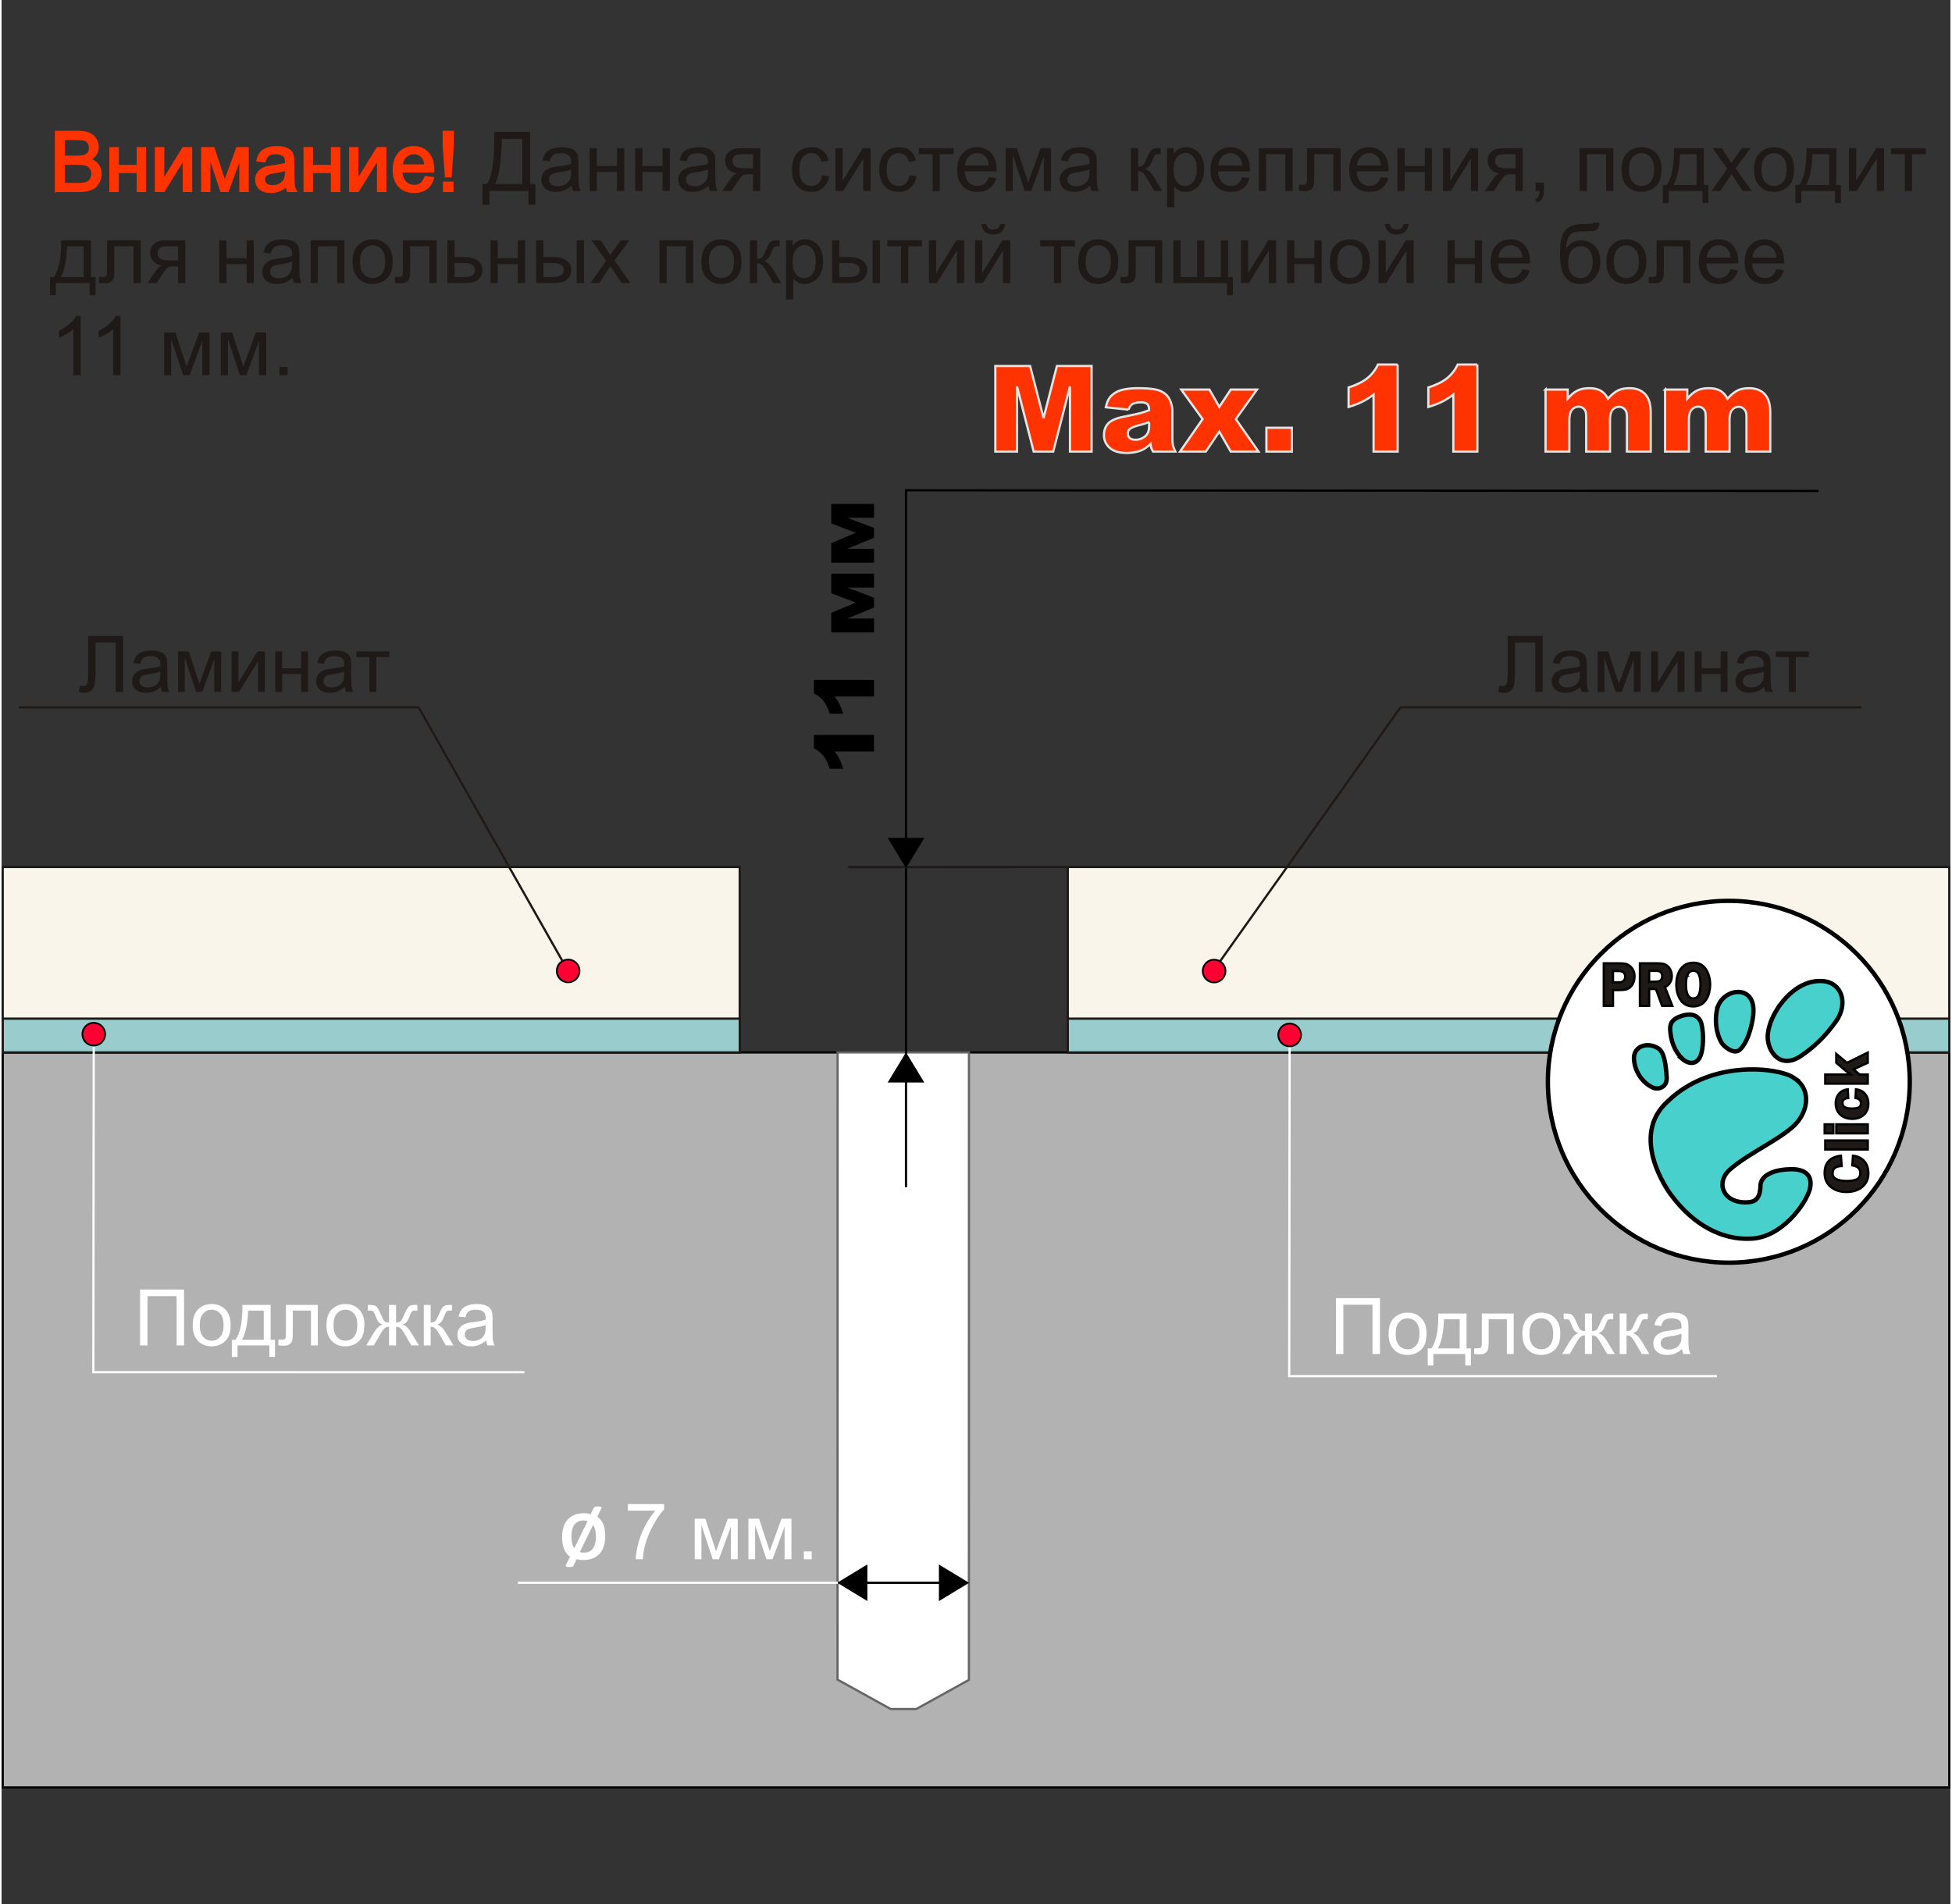
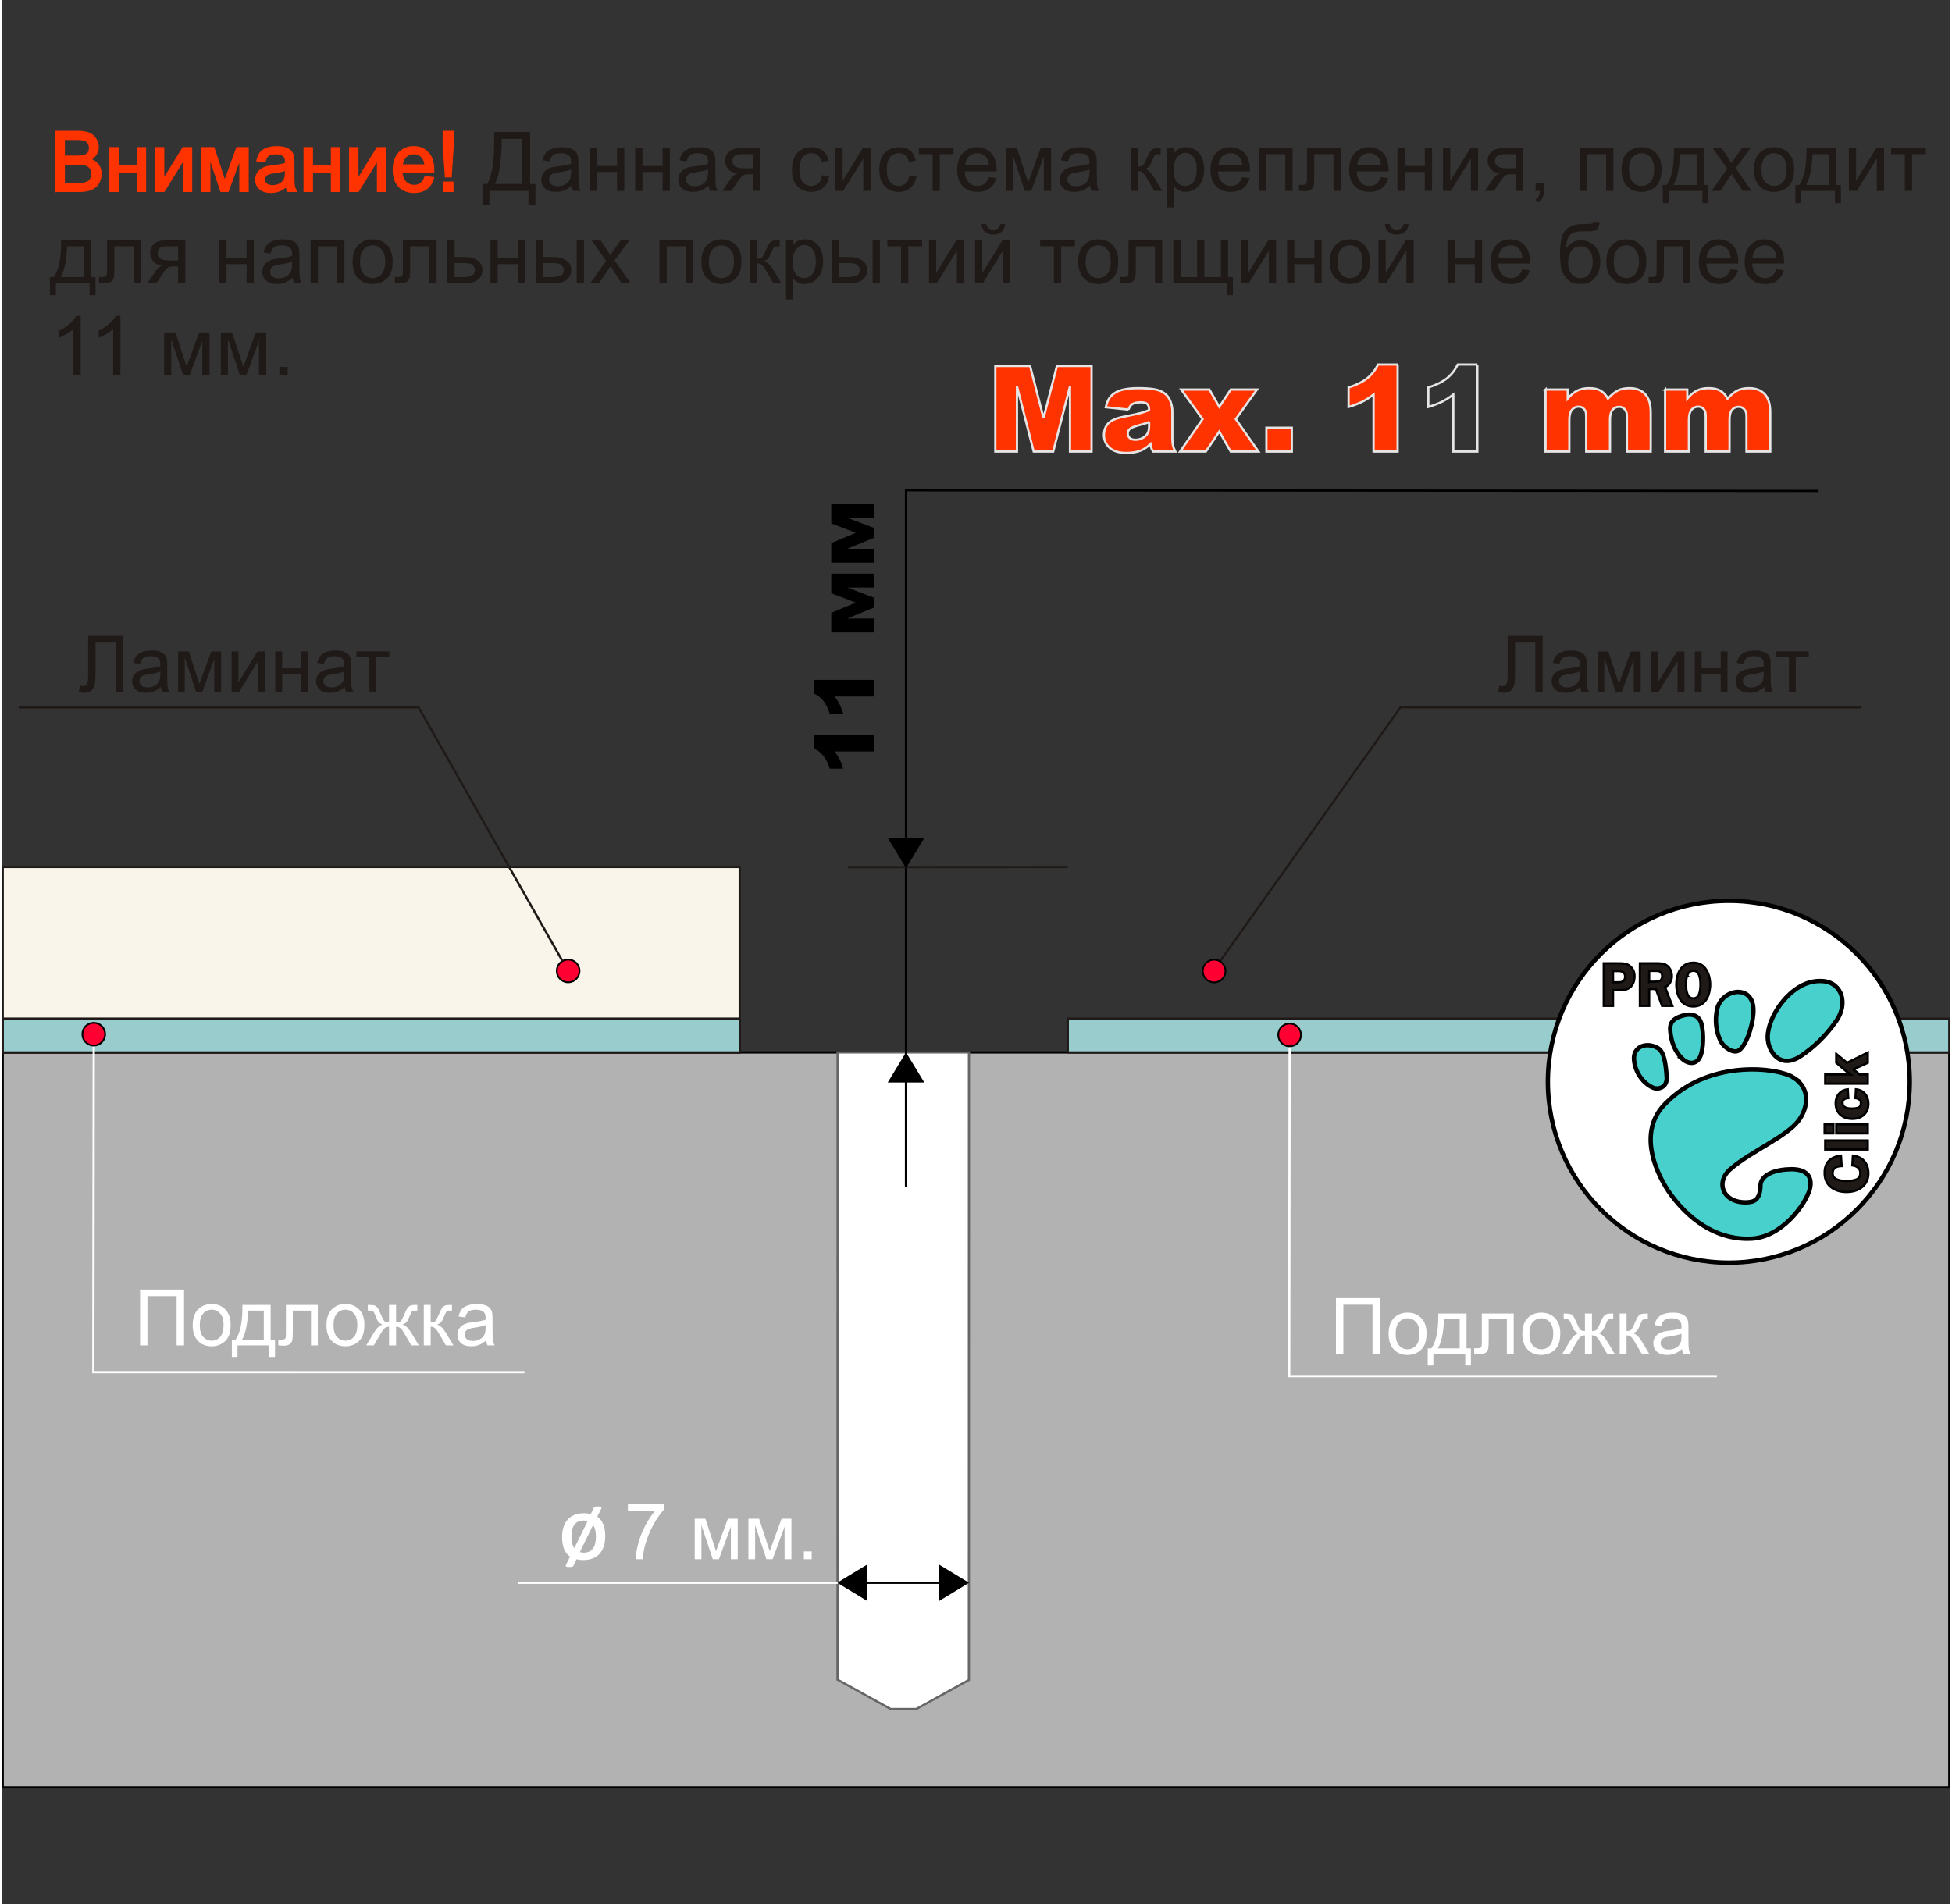
<svg xmlns="http://www.w3.org/2000/svg" xml:space="preserve" width="330px" height="322px" style="shape-rendering:geometricPrecision; text-rendering:geometricPrecision; image-rendering:optimizeQuality; fill-rule:evenodd; clip-rule:evenodd" viewBox="0 0 719.321 703.029">
  <rect x="0" y="0" width="719.321" height="703.029" fill="#333333" stroke="none" />
  <defs>
    <style type="text/css">
   
    .str4 {stroke:black;stroke-width:0.644}
    .str6 {stroke:#1F1A17;stroke-width:0.82}
    .str2 {stroke:#1F1A17;stroke-width:0.822}
    .str0 {stroke:black;stroke-width:0.822}
    .str1 {stroke:#666666;stroke-width:0.822}
    .str7 {stroke:#E5E5E5;stroke-width:0.822}
    .str8 {stroke:#FF3300;stroke-width:0.822}
    .str3 {stroke:white;stroke-width:0.822}
    .str5 {stroke:black;stroke-width:1.611}
    .fil0 {fill:none}
    .fil13 {fill:none;fill-rule:nonzero}
    .fil10 {fill:black}
    .fil7 {fill:mediumturquoise}
    .fil5 {fill:#99CCCC}
    .fil1 {fill:#B2B2B2}
    .fil6 {fill:#FF0033}
    .fil2 {fill:white}
    .fil4 {fill:#F9F5EB}
    .fil9 {fill:#1F1A17;fill-rule:nonzero}
    .fil11 {fill:black;fill-rule:nonzero}
    .fil8 {fill:#1F1A17;fill-rule:nonzero}
    .fil12 {fill:#FF3300;fill-rule:nonzero}
    .fil3 {fill:white;fill-rule:nonzero}
   
  </style>
  </defs>
  <g id="Слой_x0020_1">
    <rect class="fil0" x="0.411" y="-1.44168e-005" width="718.512" height="703.029" />
    <rect class="fil1 str0" x="0.411" y="388.533" width="718.499" height="271.353" />
    <polygon class="fil2 str1" points="357.037,620.181 337.617,630.935 328.17,630.935 308.549,620.075 308.574,388.532 357.065,388.532 " />
    <polygon class="fil3" points="51.115,476.065 67.347,476.065 67.347,496.703 64.598,496.703 64.598,478.501 53.844,478.501 53.844,496.703 51.115,496.703 " />
    <path id="1" class="fil3" d="M70.542 489.227c0,-2.768 0.769,-4.82 2.312,-6.151 1.283,-1.105 2.85,-1.662 4.7,-1.662 2.056,0 3.738,0.672 5.04,2.023 1.307,1.345 1.956,3.205 1.956,5.579 0,1.927 -0.288,3.44 -0.864,4.54 -0.577,1.106 -1.419,1.961 -2.519,2.571 -1.105,0.611 -2.306,0.914 -3.613,0.914 -2.091,0 -3.782,-0.668 -5.074,-2.014 -1.293,-1.34 -1.937,-3.272 -1.937,-5.799zm2.605 0c0,1.917 0.417,3.349 1.253,4.301 0.836,0.956 1.889,1.431 3.153,1.431 1.259,0 2.306,-0.48 3.142,-1.437 0.831,-0.956 1.249,-2.416 1.249,-4.377 0,-1.85 -0.419,-3.253 -1.259,-4.205 -0.841,-0.951 -1.883,-1.427 -3.133,-1.427 -1.264,0 -2.317,0.476 -3.153,1.423 -0.836,0.946 -1.253,2.379 -1.253,4.291z" />
    <path id="12" class="fil3" d="M88.889 481.754l10.417 0 0 12.864 1.615 0 0 6.323 -2.081 0 0 -4.238 -11.768 0 0 4.238 -2.085 0 0 -6.323 1.335 0c1.783,-2.422 2.639,-6.709 2.566,-12.864zm2.11 2.095c-0.188,4.853 -0.937,8.443 -2.255,10.769l8.04 0 0 -10.769 -5.785 0z" />
    <path id="123" class="fil3" d="M104.948 481.754l11.772 0 0 14.949 -2.522 0 0 -12.854 -6.713 0 0 7.449c0,1.735 -0.058,2.882 -0.168,3.436 -0.115,0.552 -0.423,1.038 -0.932,1.451 -0.505,0.413 -1.241,0.62 -2.196,0.62 -0.591,0 -1.273,-0.039 -2.042,-0.115l0 -2.11 1.114 0c0.524,0 0.899,-0.057 1.125,-0.163 0.225,-0.111 0.374,-0.279 0.451,-0.515 0.078,-0.235 0.111,-1 0.111,-2.297l0 -9.851z" />
    <path id="1234" class="fil3" d="M119.909 489.227c0,-2.768 0.769,-4.82 2.312,-6.151 1.283,-1.105 2.85,-1.662 4.7,-1.662 2.056,0 3.738,0.672 5.04,2.023 1.307,1.345 1.956,3.205 1.956,5.579 0,1.927 -0.288,3.44 -0.864,4.54 -0.577,1.106 -1.419,1.961 -2.519,2.571 -1.105,0.611 -2.306,0.914 -3.613,0.914 -2.091,0 -3.782,-0.668 -5.074,-2.014 -1.293,-1.34 -1.937,-3.272 -1.937,-5.799zm2.605 0c0,1.917 0.417,3.349 1.253,4.301 0.836,0.956 1.889,1.431 3.153,1.431 1.259,0 2.306,-0.48 3.142,-1.437 0.831,-0.956 1.249,-2.416 1.249,-4.377 0,-1.85 -0.419,-3.253 -1.259,-4.205 -0.841,-0.951 -1.883,-1.427 -3.133,-1.427 -1.264,0 -2.317,0.476 -3.153,1.423 -0.836,0.946 -1.253,2.379 -1.253,4.291z" />
    <path id="12345" class="fil3" d="M145.604 481.754l0 6.458c0.808,0 1.38,-0.154 1.707,-0.462 0.327,-0.312 0.807,-1.21 1.437,-2.705 0.591,-1.417 1.12,-2.32 1.59,-2.714 0.456,-0.385 1.192,-0.577 2.196,-0.577l0.928 0 0 2.095 -0.687 -0.014c-0.679,0 -1.11,0.1 -1.298,0.298 -0.197,0.207 -0.495,0.822 -0.899,1.846 -0.38,0.975 -0.726,1.647 -1.043,2.023 -0.321,0.38 -0.817,0.721 -1.494,1.028 1.1,0.293 2.167,1.307 3.209,3.042l2.787 4.632 -2.787 0 -2.714 -4.632c-0.553,-0.937 -1.038,-1.552 -1.452,-1.846 -0.413,-0.288 -0.903,-0.433 -1.48,-0.433l0 6.91 -2.59 0 0 -6.91c-0.562,0 -1.047,0.14 -1.461,0.428 -0.413,0.284 -0.899,0.903 -1.451,1.85l-2.719 4.632 -2.787 0 2.778 -4.632c1.047,-1.735 2.124,-2.749 3.219,-3.042 -0.75,-0.346 -1.273,-0.725 -1.576,-1.134 -0.298,-0.403 -0.75,-1.38 -1.349,-2.917 -0.207,-0.519 -0.428,-0.836 -0.663,-0.961 -0.241,-0.12 -0.605,-0.182 -1.081,-0.182 -0.125,0 -0.37,0.004 -0.75,0.014l0 -2.095 0.355 0c0.976,0 1.663,0.058 2.061,0.173 0.399,0.121 0.755,0.366 1.072,0.75 0.312,0.38 0.721,1.168 1.23,2.369 0.62,1.476 1.091,2.369 1.413,2.691 0.327,0.317 0.893,0.476 1.71,0.476l0 -6.458 2.59 0z" />
    <path id="123456" class="fil3" d="M155.844 481.754l2.532 0 0 6.458c0.807,0 1.374,-0.154 1.697,-0.462 0.321,-0.312 0.797,-1.21 1.427,-2.705 0.499,-1.181 0.903,-1.96 1.21,-2.335 0.313,-0.374 0.668,-0.629 1.071,-0.758 0.405,-0.135 1.053,-0.197 1.942,-0.197l0.509 0 0 2.095 -0.707 -0.014c-0.662,0 -1.091,0.1 -1.277,0.298 -0.197,0.207 -0.501,0.822 -0.904,1.846 -0.384,0.975 -0.735,1.647 -1.057,2.023 -0.317,0.38 -0.812,0.721 -1.475,1.028 1.085,0.293 2.157,1.307 3.209,3.042l2.772 4.632 -2.786 0 -2.705 -4.632c-0.552,-0.928 -1.038,-1.543 -1.447,-1.836 -0.413,-0.298 -0.908,-0.442 -1.48,-0.442l0 6.91 -2.532 0 0 -14.949z" />
    <path id="1234567" class="fil3" d="M178.86 494.858c-0.942,0.798 -1.846,1.36 -2.711,1.691 -0.869,0.327 -1.801,0.491 -2.796,0.491 -1.644,0 -2.903,-0.399 -3.786,-1.202 -0.88,-0.803 -1.321,-1.831 -1.321,-3.075 0,-0.735 0.163,-1.402 0.499,-2.009 0.331,-0.605 0.769,-1.091 1.307,-1.455 0.543,-0.366 1.148,-0.644 1.825,-0.832 0.495,-0.129 1.245,-0.26 2.249,-0.38 2.047,-0.245 3.555,-0.533 4.522,-0.875 0.01,-0.345 0.014,-0.566 0.014,-0.658 0,-1.033 -0.241,-1.764 -0.721,-2.181 -0.644,-0.577 -1.609,-0.861 -2.883,-0.861 -1.192,0 -2.071,0.207 -2.643,0.625 -0.566,0.419 -0.985,1.159 -1.259,2.22l-2.475 -0.341c0.225,-1.057 0.595,-1.917 1.11,-2.566 0.515,-0.653 1.264,-1.157 2.239,-1.508 0.975,-0.351 2.105,-0.529 3.393,-0.529 1.278,0 2.311,0.153 3.109,0.452 0.797,0.302 1.384,0.677 1.764,1.134 0.374,0.456 0.634,1.028 0.787,1.725 0.082,0.433 0.125,1.21 0.125,2.335l0 3.377c0,2.359 0.053,3.849 0.163,4.469 0.106,0.625 0.323,1.225 0.64,1.797l-2.648 0c-0.259,-0.524 -0.433,-1.139 -0.504,-1.846zm-0.211 -5.66c-0.923,0.38 -2.302,0.697 -4.138,0.961 -1.042,0.149 -1.782,0.317 -2.21,0.505 -0.433,0.187 -0.768,0.461 -0.999,0.826 -0.236,0.36 -0.356,0.759 -0.356,1.201 0,0.679 0.26,1.241 0.769,1.691 0.509,0.448 1.259,0.673 2.244,0.673 0.975,0 1.846,-0.211 2.604,-0.639 0.759,-0.428 1.321,-1.014 1.677,-1.754 0.274,-0.572 0.409,-1.417 0.409,-2.533l0 -0.932z" />
-     <rect class="fil4 str2" x="393.534" y="320.082" width="325.375" height="68.451" />
    <rect class="fil4 str2" x="0.411" y="320.082" width="272.031" height="68.451" />
    <rect class="fil5 str2" x="0.432" y="376.057" width="272.031" height="12.475" />
    <rect class="fil5 str2" x="393.534" y="376.057" width="325.375" height="12.476" />
    <polyline class="fil0 str3" points="34.014,385.997 33.862,506.591 192.962,506.595 " />
    <circle class="fil6 str4" cx="34.014" cy="381.799" r="4.199" />
    <g id="_270595768">
      <circle id="_270595936" class="fil2 str5" cx="637.53" cy="399.362" r="66.787" />
      <path id="_270595552" class="fil7 str5" d="M656.249 371.242c3.467,-4.755 8.988,-9.542 15.898,-9.046 7.294,0.526 9.469,8.43 5.014,14.755 -4.024,5.732 -8.3,9.693 -13.16,12.974 -8.03,5.286 -12.771,-2.645 -12.054,-8.342 0.491,-3.934 2.228,-7.294 4.302,-10.341l0 0z" />
      <path id="_270524744" class="fil7 str5" d="M633.23 372.456c1.794,-7.522 13.548,-9.365 13.386,0.711 0.083,3.298 -1.871,11.918 -5.246,14.543 -2.212,1.615 -5.847,-1.526 -6.518,-2.794 -2.15,-3.631 -2.537,-8.59 -1.622,-12.459l0 -0.001z" />
      <path id="_270524288" class="fil7 str5" d="M620.58 391.104c2.298,1.886 5.355,2 6.61,-1.602 0.813,-2.223 1.247,-7.388 0.214,-11.651 -0.634,-2.18 -2.704,-4.307 -7.443,-2.744 -3.109,1.033 -4.125,2.478 -4.092,4.856 0.259,4.283 1.481,8.013 4.711,11.141l0 0z" />
      <path id="_270524624" class="fil7 str5" d="M602.557 391.388c-0.556,-4.944 4.528,-6.916 8.712,-4.49 2.326,1.198 2.999,5.634 3.332,10.85 0.214,3.701 -3.103,4.662 -5.079,3.79 -3.506,-1.564 -6.539,-5.468 -6.965,-10.15z" />
      <path id="_270525008" class="fil7 str5" d="M661.351 397.787c-5.217,-3.527 -30.094,-6.967 -46.304,8.751 -14.412,12.855 -0.001,33.089 1.065,34.459 8.417,11.414 18.984,16.754 29.329,16.306 11.571,-0.225 20.616,-12.912 22.017,-18.419 1.086,-4.518 -1.272,-7.658 -7.972,-7.193 -6.027,0.269 -9.992,2.484 -10.261,5.742 -0.072,5.55 -2.325,6.387 -5.24,6.45 -8.749,0.184 -11.551,-7.52 -5.779,-12.352 7.316,-6.334 20.634,-11.943 24.98,-17.724 3.637,-4.706 4.62,-12.086 -1.835,-16.017l0 -0.001z" />
      <path id="_270524888" class="fil8 str0" d="M594.788 371.337l-3.422 0 0 -15.712 5.525 0c0.932,0 1.68,0.05 2.256,0.14 0.576,0.096 1.137,0.34 1.69,0.734 1.266,0.951 1.894,2.261 1.894,3.923 0,1.728 -0.52,3.068 -1.565,4.007 -0.566,0.485 -1.154,0.789 -1.759,0.91 -0.605,0.121 -1.408,0.181 -2.409,0.181l-2.21 0 0 5.815 0 0zm84.403 59.153c-2.232,0.05 -3.347,0.934 -3.347,2.662 0,1.887 1.758,2.832 5.276,2.832 1.455,0 2.644,-0.194 3.559,-0.589 0.922,-0.387 1.383,-1.201 1.383,-2.431 0,-0.818 -0.285,-1.449 -0.849,-1.904 -0.564,-0.449 -1.268,-0.722 -2.098,-0.824l0.224 -3.595c1.176,0.127 2.202,0.479 3.062,1.043 0.866,0.57 1.521,1.321 1.976,2.255 0.449,0.934 0.673,2.001 0.673,3.208 0,1.122 -0.213,2.116 -0.636,2.984 -0.424,0.866 -1.019,1.594 -1.783,2.189 -0.764,0.593 -1.626,1.03 -2.589,1.316 -0.958,0.285 -1.989,0.424 -3.074,0.424 -2.311,0 -4.233,-0.613 -5.773,-1.832 -1.534,-1.224 -2.304,-2.971 -2.304,-5.233 0,-1.922 0.527,-3.408 1.577,-4.456 1.055,-1.05 2.54,-1.68 4.463,-1.897l0.26 3.85 0.001 0zm-6.075 -6.111l0 -3.347 15.71 0 0 3.347 -15.71 0zm15.71 -9.314l0 3.347 -11.642 0 0 -3.347 11.642 0zm-12.698 0l0 3.347 -3.237 0 0 -3.347 3.237 0zm5.494 -9.677c-0.588,0 -1.085,0.151 -1.497,0.454 -0.412,0.298 -0.618,0.735 -0.618,1.298 0,1.401 1.115,2.105 3.347,2.105 1.025,0 1.855,-0.115 2.48,-0.345 0.63,-0.231 0.945,-0.77 0.945,-1.619 0,-0.564 -0.188,-1.006 -0.563,-1.321 -0.376,-0.321 -0.855,-0.51 -1.437,-0.571l0.176 -3.244c1.419,0.139 2.534,0.703 3.359,1.68 0.825,0.976 1.237,2.189 1.237,3.632 0,1.735 -0.552,3.098 -1.649,4.098 -1.098,1.001 -2.529,1.505 -4.287,1.505 -1.832,0 -3.311,-0.517 -4.444,-1.553 -1.134,-1.037 -1.704,-2.462 -1.704,-4.262 0,-0.886 0.188,-1.704 0.558,-2.456 0.37,-0.758 0.891,-1.365 1.571,-1.825 0.679,-0.454 1.462,-0.728 2.346,-0.818l0.182 3.244 -0.001 0zm7.204 -16.815l0 3.778 -5.275 2.443 2.291 1.892 2.984 0 0 3.384 -15.712 0 0 -3.384 9.411 0 -1.521 -1.092 -3.821 -3.244 0 -3.299 3.972 3.304 7.671 -3.784 0 0.001zm-92.1 -25.931c0.509,0 0.916,-0.043 1.228,-0.122 0.311,-0.079 0.593,-0.268 0.848,-0.57 0.312,-0.34 0.469,-0.8 0.469,-1.376 0,-0.728 -0.237,-1.279 -0.712,-1.643 -0.34,-0.291 -0.961,-0.437 -1.866,-0.437l-1.906 0 0 4.148 1.94 0zm11.406 8.696l-3.427 0 0 -15.712 6.169 0c0.876,0 1.594,0.043 2.165,0.127 0.572,0.086 1.109,0.31 1.606,0.674 0.588,0.412 1.046,0.97 1.374,1.667 0.328,0.698 0.487,1.45 0.487,2.256 0,0.916 -0.232,1.74 -0.696,2.48 -0.463,0.74 -1.08,1.261 -1.844,1.565l2.714 6.943 -3.799 0 -2.274 -6.216 -2.476 0 0 6.216 0 0zm0 -8.92l1.865 0c0.996,0 1.697,-0.109 2.103,-0.32 0.566,-0.376 0.848,-0.971 0.848,-1.783 0,-0.315 -0.079,-0.625 -0.231,-0.921 -0.153,-0.291 -0.345,-0.516 -0.583,-0.673 -0.283,-0.194 -0.757,-0.291 -1.425,-0.291l-0.78 0 -1.798 0 0 3.989 0 0zm11.528 6.664c-1.012,-1.547 -1.521,-3.426 -1.521,-5.64 0,-1.424 0.225,-2.758 0.684,-3.984 0.452,-1.23 1.153,-2.212 2.103,-2.952 0.944,-0.734 2.109,-1.104 3.489,-1.104 2.042,0 3.591,0.8 4.649,2.401 0.513,0.74 0.904,1.613 1.181,2.631 0.271,1.013 0.407,2.019 0.407,3.009 0,0.958 -0.119,1.928 -0.351,2.91 -0.238,0.988 -0.583,1.837 -1.036,2.552 -1.119,1.771 -2.736,2.656 -4.851,2.656 -2.074,0 -3.659,-0.824 -4.756,-2.48l0.001 0zm2.51 -8.908c-0.294,0.812 -0.441,1.897 -0.441,3.269 0,3.42 0.893,5.129 2.686,5.129 1.092,0 1.826,-0.593 2.205,-1.782 0.294,-0.849 0.441,-1.952 0.441,-3.311 0,-1.51 -0.181,-2.699 -0.537,-3.56 -0.396,-1.018 -1.097,-1.527 -2.11,-1.527 -1.063,0 -1.809,0.593 -2.245,1.782l0.001 0z" />
    </g>
    <polyline class="fil0 str6" points="449.736,354.902 516.332,261.147 686.528,261.154 " />
    <circle class="fil6 str4" cx="447.551" cy="358.488" r="4.199" />
    <polygon class="fil3" points="492.526,479.241 508.758,479.241 508.758,499.879 506.009,499.879 506.009,481.677 495.256,481.677 495.256,499.879 492.526,499.879 " />
    <path id="1" class="fil3" d="M511.953 492.402c0,-2.768 0.769,-4.82 2.312,-6.151 1.283,-1.105 2.85,-1.662 4.7,-1.662 2.056,0 3.738,0.672 5.04,2.023 1.307,1.345 1.956,3.205 1.956,5.579 0,1.927 -0.288,3.44 -0.864,4.54 -0.577,1.106 -1.419,1.961 -2.519,2.571 -1.105,0.611 -2.306,0.914 -3.613,0.914 -2.091,0 -3.782,-0.668 -5.074,-2.014 -1.293,-1.34 -1.937,-3.272 -1.937,-5.799zm2.605 0c0,1.917 0.417,3.349 1.253,4.301 0.836,0.956 1.889,1.431 3.153,1.431 1.259,0 2.306,-0.48 3.142,-1.437 0.831,-0.956 1.249,-2.416 1.249,-4.377 0,-1.85 -0.419,-3.253 -1.259,-4.205 -0.841,-0.951 -1.883,-1.427 -3.133,-1.427 -1.264,0 -2.317,0.476 -3.153,1.423 -0.836,0.946 -1.253,2.379 -1.253,4.291z" />
    <path id="12" class="fil3" d="M530.3 484.93l10.417 0 0 12.864 1.615 0 0 6.323 -2.081 0 0 -4.238 -11.768 0 0 4.238 -2.085 0 0 -6.323 1.335 0c1.783,-2.422 2.639,-6.709 2.566,-12.864zm2.11 2.095c-0.188,4.853 -0.937,8.443 -2.255,10.769l8.04 0 0 -10.769 -5.785 0z" />
    <path id="123" class="fil3" d="M546.359 484.93l11.772 0 0 14.949 -2.522 0 0 -12.854 -6.713 0 0 7.449c0,1.735 -0.058,2.882 -0.168,3.436 -0.115,0.552 -0.423,1.038 -0.932,1.451 -0.505,0.413 -1.241,0.62 -2.196,0.62 -0.591,0 -1.273,-0.039 -2.042,-0.115l0 -2.11 1.114 0c0.524,0 0.899,-0.057 1.125,-0.163 0.225,-0.111 0.374,-0.279 0.451,-0.515 0.078,-0.235 0.111,-1 0.111,-2.297l0 -9.851z" />
    <path id="1234" class="fil3" d="M561.321 492.402c0,-2.768 0.769,-4.82 2.312,-6.151 1.283,-1.105 2.85,-1.662 4.7,-1.662 2.056,0 3.738,0.672 5.04,2.023 1.307,1.345 1.956,3.205 1.956,5.579 0,1.927 -0.288,3.44 -0.864,4.54 -0.577,1.106 -1.419,1.961 -2.519,2.571 -1.105,0.611 -2.306,0.914 -3.613,0.914 -2.091,0 -3.782,-0.668 -5.074,-2.014 -1.293,-1.34 -1.937,-3.272 -1.937,-5.799zm2.605 0c0,1.917 0.417,3.349 1.253,4.301 0.836,0.956 1.889,1.431 3.153,1.431 1.259,0 2.306,-0.48 3.142,-1.437 0.831,-0.956 1.249,-2.416 1.249,-4.377 0,-1.85 -0.419,-3.253 -1.259,-4.205 -0.841,-0.951 -1.883,-1.427 -3.133,-1.427 -1.264,0 -2.317,0.476 -3.153,1.423 -0.836,0.946 -1.253,2.379 -1.253,4.291z" />
    <path id="12345" class="fil3" d="M587.015 484.93l0 6.458c0.808,0 1.38,-0.154 1.707,-0.462 0.327,-0.312 0.807,-1.21 1.437,-2.705 0.591,-1.417 1.12,-2.32 1.59,-2.714 0.456,-0.385 1.192,-0.577 2.196,-0.577l0.928 0 0 2.095 -0.687 -0.014c-0.679,0 -1.11,0.1 -1.298,0.298 -0.197,0.207 -0.495,0.822 -0.899,1.846 -0.38,0.975 -0.726,1.647 -1.043,2.023 -0.321,0.38 -0.817,0.721 -1.494,1.028 1.1,0.293 2.167,1.307 3.209,3.042l2.787 4.632 -2.787 0 -2.714 -4.632c-0.553,-0.937 -1.038,-1.552 -1.452,-1.846 -0.413,-0.288 -0.903,-0.433 -1.48,-0.433l0 6.91 -2.59 0 0 -6.91c-0.562,0 -1.047,0.14 -1.461,0.428 -0.413,0.284 -0.899,0.903 -1.451,1.85l-2.719 4.632 -2.787 0 2.778 -4.632c1.047,-1.735 2.124,-2.749 3.219,-3.042 -0.75,-0.346 -1.273,-0.725 -1.576,-1.134 -0.298,-0.403 -0.75,-1.38 -1.349,-2.917 -0.207,-0.519 -0.428,-0.836 -0.663,-0.961 -0.241,-0.12 -0.605,-0.182 -1.081,-0.182 -0.125,0 -0.37,0.004 -0.75,0.014l0 -2.095 0.355 0c0.976,0 1.663,0.058 2.061,0.173 0.399,0.121 0.755,0.366 1.072,0.75 0.312,0.38 0.721,1.168 1.23,2.369 0.62,1.476 1.091,2.369 1.413,2.691 0.327,0.317 0.893,0.476 1.71,0.476l0 -6.458 2.59 0z" />
    <path id="123456" class="fil3" d="M597.255 484.93l2.532 0 0 6.458c0.807,0 1.374,-0.154 1.697,-0.462 0.321,-0.312 0.797,-1.21 1.427,-2.705 0.499,-1.181 0.903,-1.96 1.21,-2.335 0.313,-0.374 0.668,-0.629 1.071,-0.758 0.405,-0.135 1.053,-0.197 1.942,-0.197l0.509 0 0 2.095 -0.707 -0.014c-0.662,0 -1.091,0.1 -1.277,0.298 -0.197,0.207 -0.501,0.822 -0.904,1.846 -0.384,0.975 -0.735,1.647 -1.057,2.023 -0.317,0.38 -0.812,0.721 -1.475,1.028 1.085,0.293 2.157,1.307 3.209,3.042l2.772 4.632 -2.786 0 -2.705 -4.632c-0.552,-0.928 -1.038,-1.543 -1.447,-1.836 -0.413,-0.298 -0.908,-0.442 -1.48,-0.442l0 6.91 -2.532 0 0 -14.949z" />
    <path id="1234567" class="fil3" d="M620.272 498.033c-0.942,0.798 -1.846,1.36 -2.711,1.691 -0.869,0.327 -1.801,0.491 -2.796,0.491 -1.644,0 -2.903,-0.399 -3.786,-1.202 -0.88,-0.803 -1.321,-1.831 -1.321,-3.075 0,-0.735 0.163,-1.402 0.499,-2.009 0.331,-0.605 0.769,-1.091 1.307,-1.455 0.543,-0.366 1.148,-0.644 1.825,-0.832 0.495,-0.129 1.245,-0.26 2.249,-0.38 2.047,-0.245 3.555,-0.533 4.522,-0.875 0.01,-0.345 0.014,-0.566 0.014,-0.658 0,-1.033 -0.241,-1.764 -0.721,-2.181 -0.644,-0.577 -1.609,-0.861 -2.883,-0.861 -1.192,0 -2.071,0.207 -2.643,0.625 -0.566,0.419 -0.985,1.159 -1.259,2.22l-2.475 -0.341c0.225,-1.057 0.595,-1.917 1.11,-2.566 0.515,-0.653 1.264,-1.157 2.239,-1.508 0.975,-0.351 2.105,-0.529 3.393,-0.529 1.278,0 2.311,0.153 3.109,0.452 0.797,0.302 1.384,0.677 1.764,1.134 0.374,0.456 0.634,1.028 0.787,1.725 0.082,0.433 0.125,1.21 0.125,2.335l0 3.377c0,2.359 0.053,3.849 0.163,4.469 0.106,0.625 0.323,1.225 0.64,1.797l-2.648 0c-0.259,-0.524 -0.433,-1.139 -0.504,-1.846zm-0.211 -5.66c-0.923,0.38 -2.302,0.697 -4.138,0.961 -1.042,0.149 -1.782,0.317 -2.21,0.505 -0.433,0.187 -0.768,0.461 -0.999,0.826 -0.236,0.36 -0.356,0.759 -0.356,1.201 0,0.679 0.26,1.241 0.769,1.691 0.509,0.448 1.259,0.673 2.244,0.673 0.975,0 1.846,-0.211 2.604,-0.639 0.759,-0.428 1.321,-1.014 1.677,-1.754 0.274,-0.572 0.409,-1.417 0.409,-2.533l0 -0.932z" />
    <polyline class="fil0 str3" points="475.424,386.271 475.265,508.047 633.136,508.045 " />
    <circle class="fil6 str4" cx="475.424" cy="382.073" r="4.199" />
    <circle class="fil6 str4" cx="209.116" cy="358.447" r="4.199" />
    <polyline class="fil0 str6" points="207.027,354.804 153.932,261.147 6.348,261.154 " />
    <path class="fil9" d="M31.947 234.795l12.925 0 0 20.638 -2.733 0 0 -18.202 -7.458 0 0 10.63c0,2.157 -0.1,3.738 -0.302,4.742 -0.202,1.004 -0.63,1.787 -1.274,2.345 -0.648,0.558 -1.47,0.836 -2.465,0.836 -0.601,0 -1.321,-0.11 -2.167,-0.337l0.462 -2.422c0.451,0.188 0.836,0.284 1.157,0.284 0.62,0 1.082,-0.235 1.394,-0.697 0.307,-0.466 0.462,-1.562 0.462,-3.287l0 -14.53z" />
    <path id="1" class="fil9" d="M58.799 253.588c-0.942,0.798 -1.846,1.36 -2.711,1.691 -0.869,0.327 -1.801,0.491 -2.796,0.491 -1.644,0 -2.903,-0.399 -3.786,-1.202 -0.88,-0.803 -1.321,-1.831 -1.321,-3.075 0,-0.735 0.163,-1.402 0.499,-2.009 0.331,-0.605 0.769,-1.091 1.307,-1.455 0.543,-0.366 1.148,-0.644 1.825,-0.832 0.495,-0.129 1.245,-0.26 2.249,-0.38 2.047,-0.245 3.555,-0.533 4.522,-0.875 0.01,-0.345 0.014,-0.566 0.014,-0.658 0,-1.033 -0.241,-1.764 -0.721,-2.181 -0.644,-0.577 -1.609,-0.861 -2.883,-0.861 -1.192,0 -2.071,0.207 -2.643,0.625 -0.566,0.419 -0.985,1.159 -1.259,2.22l-2.475 -0.341c0.225,-1.057 0.595,-1.917 1.11,-2.566 0.515,-0.653 1.264,-1.157 2.239,-1.508 0.975,-0.351 2.105,-0.529 3.393,-0.529 1.278,0 2.311,0.153 3.109,0.452 0.797,0.302 1.384,0.677 1.764,1.134 0.374,0.456 0.634,1.028 0.787,1.725 0.082,0.433 0.125,1.21 0.125,2.335l0 3.377c0,2.359 0.053,3.849 0.163,4.469 0.106,0.625 0.323,1.225 0.64,1.797l-2.648 0c-0.259,-0.524 -0.433,-1.139 -0.504,-1.846zm-0.211 -5.66c-0.923,0.38 -2.302,0.697 -4.138,0.961 -1.042,0.149 -1.782,0.317 -2.21,0.505 -0.433,0.187 -0.768,0.461 -0.999,0.826 -0.236,0.36 -0.356,0.759 -0.356,1.201 0,0.679 0.26,1.241 0.769,1.691 0.509,0.448 1.259,0.673 2.244,0.673 0.975,0 1.846,-0.211 2.604,-0.639 0.759,-0.428 1.321,-1.014 1.677,-1.754 0.274,-0.572 0.409,-1.417 0.409,-2.533l0 -0.932z" />
    <polygon id="12" class="fil9" points="65.146,240.485 69.087,240.485 73.017,252.45 77.381,240.485 81.027,240.485 81.027,255.433 78.495,255.433 78.495,243.396 74.075,255.433 71.806,255.433 67.626,242.82 67.626,255.433 65.146,255.433 " />
    <polygon id="123" class="fil9" points="84.901,240.485 87.433,240.485 87.433,251.888 94.458,240.485 97.187,240.485 97.187,255.433 94.656,255.433 94.656,244.103 87.63,255.433 84.901,255.433 " />
    <polygon id="1234" class="fil9" points="101.017,240.485 103.554,240.485 103.554,246.708 110.579,246.708 110.579,240.485 113.111,240.485 113.111,255.433 110.579,255.433 110.579,248.803 103.554,248.803 103.554,255.433 101.017,255.433 " />
    <path id="12345" class="fil9" d="M126.682 253.588c-0.942,0.798 -1.846,1.36 -2.711,1.691 -0.869,0.327 -1.801,0.491 -2.796,0.491 -1.644,0 -2.903,-0.399 -3.786,-1.202 -0.88,-0.803 -1.321,-1.831 -1.321,-3.075 0,-0.735 0.163,-1.402 0.499,-2.009 0.331,-0.605 0.769,-1.091 1.307,-1.455 0.543,-0.366 1.148,-0.644 1.825,-0.832 0.495,-0.129 1.245,-0.26 2.249,-0.38 2.047,-0.245 3.555,-0.533 4.522,-0.875 0.01,-0.345 0.014,-0.566 0.014,-0.658 0,-1.033 -0.241,-1.764 -0.721,-2.181 -0.644,-0.577 -1.609,-0.861 -2.883,-0.861 -1.192,0 -2.071,0.207 -2.643,0.625 -0.566,0.419 -0.985,1.159 -1.259,2.22l-2.475 -0.341c0.225,-1.057 0.595,-1.917 1.11,-2.566 0.515,-0.653 1.264,-1.157 2.239,-1.508 0.975,-0.351 2.105,-0.529 3.393,-0.529 1.278,0 2.311,0.153 3.109,0.452 0.797,0.302 1.384,0.677 1.764,1.134 0.374,0.456 0.634,1.028 0.787,1.725 0.082,0.433 0.125,1.21 0.125,2.335l0 3.377c0,2.359 0.053,3.849 0.163,4.469 0.106,0.625 0.323,1.225 0.64,1.797l-2.648 0c-0.259,-0.524 -0.433,-1.139 -0.504,-1.846zm-0.211 -5.66c-0.923,0.38 -2.302,0.697 -4.138,0.961 -1.042,0.149 -1.782,0.317 -2.21,0.505 -0.433,0.187 -0.768,0.461 -0.999,0.826 -0.236,0.36 -0.356,0.759 -0.356,1.201 0,0.679 0.26,1.241 0.769,1.691 0.509,0.448 1.259,0.673 2.244,0.673 0.975,0 1.846,-0.211 2.604,-0.639 0.759,-0.428 1.321,-1.014 1.677,-1.754 0.274,-0.572 0.409,-1.417 0.409,-2.533l0 -0.932z" />
    <polygon id="123456" class="fil9" points="130.958,240.485 143.111,240.485 143.111,242.579 138.295,242.579 138.295,255.433 135.773,255.433 135.773,242.579 130.958,242.579 " />
    <path id="1234567" class="fil9" d="M555.897 234.795l12.925 0 0 20.638 -2.733 0 0 -18.202 -7.458 0 0 10.63c0,2.157 -0.1,3.738 -0.302,4.742 -0.202,1.004 -0.63,1.787 -1.274,2.345 -0.648,0.558 -1.47,0.836 -2.465,0.836 -0.601,0 -1.321,-0.11 -2.167,-0.337l0.462 -2.422c0.451,0.188 0.836,0.284 1.157,0.284 0.62,0 1.082,-0.235 1.394,-0.697 0.307,-0.466 0.462,-1.562 0.462,-3.287l0 -14.53z" />
    <path id="12345678" class="fil9" d="M582.749 253.588c-0.942,0.798 -1.846,1.36 -2.711,1.691 -0.869,0.327 -1.801,0.491 -2.796,0.491 -1.644,0 -2.903,-0.399 -3.786,-1.202 -0.88,-0.803 -1.321,-1.831 -1.321,-3.075 0,-0.735 0.163,-1.402 0.499,-2.009 0.331,-0.605 0.769,-1.091 1.307,-1.455 0.543,-0.366 1.148,-0.644 1.825,-0.832 0.495,-0.129 1.245,-0.26 2.249,-0.38 2.047,-0.245 3.555,-0.533 4.522,-0.875 0.01,-0.345 0.014,-0.566 0.014,-0.658 0,-1.033 -0.241,-1.764 -0.721,-2.181 -0.644,-0.577 -1.609,-0.861 -2.883,-0.861 -1.192,0 -2.071,0.207 -2.643,0.625 -0.566,0.419 -0.985,1.159 -1.259,2.22l-2.475 -0.341c0.225,-1.057 0.595,-1.917 1.11,-2.566 0.515,-0.653 1.264,-1.157 2.239,-1.508 0.975,-0.351 2.105,-0.529 3.393,-0.529 1.278,0 2.311,0.153 3.109,0.452 0.797,0.302 1.384,0.677 1.764,1.134 0.374,0.456 0.634,1.028 0.787,1.725 0.082,0.433 0.125,1.21 0.125,2.335l0 3.377c0,2.359 0.053,3.849 0.163,4.469 0.106,0.625 0.323,1.225 0.64,1.797l-2.648 0c-0.259,-0.524 -0.433,-1.139 -0.504,-1.846zm-0.211 -5.66c-0.923,0.38 -2.302,0.697 -4.138,0.961 -1.042,0.149 -1.782,0.317 -2.21,0.505 -0.433,0.187 -0.768,0.461 -0.999,0.826 -0.236,0.36 -0.356,0.759 -0.356,1.201 0,0.679 0.26,1.241 0.769,1.691 0.509,0.448 1.259,0.673 2.244,0.673 0.975,0 1.846,-0.211 2.604,-0.639 0.759,-0.428 1.321,-1.014 1.677,-1.754 0.274,-0.572 0.409,-1.417 0.409,-2.533l0 -0.932z" />
    <polygon id="123456789" class="fil9" points="589.096,240.485 593.036,240.485 596.967,252.45 601.331,240.485 604.977,240.485 604.977,255.433 602.445,255.433 602.445,243.396 598.024,255.433 595.756,255.433 591.576,242.82 591.576,255.433 589.096,255.433 " />
    <polygon id="12345678910" class="fil9" points="608.85,240.485 611.383,240.485 611.383,251.888 618.408,240.485 621.137,240.485 621.137,255.433 618.605,255.433 618.605,244.103 611.579,255.433 608.85,255.433 " />
    <polygon id="1234567891011" class="fil9" points="624.966,240.485 627.504,240.485 627.504,246.708 634.528,246.708 634.528,240.485 637.061,240.485 637.061,255.433 634.528,255.433 634.528,248.803 627.504,248.803 627.504,255.433 624.966,255.433 " />
    <path id="123456789101112" class="fil9" d="M650.631 253.588c-0.942,0.798 -1.846,1.36 -2.711,1.691 -0.869,0.327 -1.801,0.491 -2.796,0.491 -1.644,0 -2.903,-0.399 -3.786,-1.202 -0.88,-0.803 -1.321,-1.831 -1.321,-3.075 0,-0.735 0.163,-1.402 0.499,-2.009 0.331,-0.605 0.769,-1.091 1.307,-1.455 0.543,-0.366 1.148,-0.644 1.825,-0.832 0.495,-0.129 1.245,-0.26 2.249,-0.38 2.047,-0.245 3.555,-0.533 4.522,-0.875 0.01,-0.345 0.014,-0.566 0.014,-0.658 0,-1.033 -0.241,-1.764 -0.721,-2.181 -0.644,-0.577 -1.609,-0.861 -2.883,-0.861 -1.192,0 -2.071,0.207 -2.643,0.625 -0.566,0.419 -0.985,1.159 -1.259,2.22l-2.475 -0.341c0.225,-1.057 0.595,-1.917 1.11,-2.566 0.515,-0.653 1.264,-1.157 2.239,-1.508 0.975,-0.351 2.105,-0.529 3.393,-0.529 1.278,0 2.311,0.153 3.109,0.452 0.797,0.302 1.384,0.677 1.764,1.134 0.374,0.456 0.634,1.028 0.787,1.725 0.082,0.433 0.125,1.21 0.125,2.335l0 3.377c0,2.359 0.053,3.849 0.163,4.469 0.106,0.625 0.323,1.225 0.64,1.797l-2.648 0c-0.259,-0.524 -0.433,-1.139 -0.504,-1.846zm-0.211 -5.66c-0.923,0.38 -2.302,0.697 -4.138,0.961 -1.042,0.149 -1.782,0.317 -2.21,0.505 -0.433,0.187 -0.768,0.461 -0.999,0.826 -0.236,0.36 -0.356,0.759 -0.356,1.201 0,0.679 0.26,1.241 0.769,1.691 0.509,0.448 1.259,0.673 2.244,0.673 0.975,0 1.846,-0.211 2.604,-0.639 0.759,-0.428 1.321,-1.014 1.677,-1.754 0.274,-0.572 0.409,-1.417 0.409,-2.533l0 -0.932z" />
    <polygon id="12345678910111213" class="fil9" points="654.907,240.485 667.06,240.485 667.06,242.579 662.245,242.579 662.245,255.433 659.723,255.433 659.723,242.579 654.907,242.579 " />
    <line class="fil0 str0" x1="346.38" y1="584.319" x2="315.637" y2="584.32" />
    <polygon class="fil10 str0" points="319.153,578.283 319.153,590.344 309.215,584.314 " />
    <path class="fil3" d="M231.182 557.702l0 -2.437 13.359 0 0 1.971c-1.312,1.398 -2.615,3.258 -3.907,5.574 -1.288,2.316 -2.287,4.704 -2.989,7.15 -0.509,1.73 -0.831,3.618 -0.97,5.675l-2.605 0c0.029,-1.625 0.346,-3.585 0.957,-5.887 0.609,-2.297 1.484,-4.517 2.623,-6.65 1.143,-2.134 2.355,-3.935 3.642,-5.396l-10.11 0z" />
    <polygon id="1" class="fil3" points="255.833,560.685 259.773,560.685 263.704,572.651 268.067,560.685 271.713,560.685 271.713,575.634 269.182,575.634 269.182,563.597 264.761,575.634 262.493,575.634 258.313,563.021 258.313,575.634 255.833,575.634 " />
    <polygon id="12" class="fil3" points="275.654,560.685 279.595,560.685 283.525,572.651 287.889,560.685 291.535,560.685 291.535,575.634 289.003,575.634 289.003,563.597 284.583,575.634 282.314,575.634 278.134,563.021 278.134,575.634 275.654,575.634 " />
    <polygon id="123" class="fil3" points="296.125,575.634 296.125,572.747 299.013,572.747 299.013,575.634 " />
    <path id="1234" class="fil3" d="M222.813 567.094c0,1.383 -0.176,2.62 -0.524,3.713 -0.347,1.092 -0.863,2.022 -1.55,2.783 -0.683,0.758 -1.529,1.34 -2.541,1.74 -1.009,0.401 -2.176,0.6 -3.502,0.6 -0.458,0 -0.894,-0.027 -1.313,-0.084 -0.414,-0.053 -0.793,-0.133 -1.127,-0.237l-1.224 2.502c-0.036,0.07 -0.088,0.132 -0.154,0.184 -0.071,0.049 -0.163,0.093 -0.277,0.119 -0.12,0.031 -0.26,0.058 -0.433,0.071 -0.176,0.017 -0.379,0.026 -0.62,0.026 -0.309,0 -0.564,-0.017 -0.754,-0.049 -0.193,-0.035 -0.339,-0.083 -0.427,-0.149 -0.092,-0.067 -0.14,-0.141 -0.149,-0.225 -0.01,-0.087 0.013,-0.184 0.066,-0.299l1.52 -3.11c-0.471,-0.326 -0.89,-0.718 -1.256,-1.171 -0.366,-0.458 -0.674,-0.987 -0.916,-1.581 -0.247,-0.599 -0.433,-1.273 -0.556,-2.026 -0.123,-0.754 -0.19,-1.59 -0.19,-2.511 0,-1.352 0.173,-2.567 0.52,-3.647 0.344,-1.079 0.854,-1.995 1.541,-2.753 0.683,-0.757 1.529,-1.339 2.541,-1.743 1.009,-0.406 2.181,-0.604 3.516,-0.604 0.449,0 0.867,0.027 1.26,0.084 0.392,0.053 0.787,0.136 1.193,0.25l1.171 -2.426c0.036,-0.071 0.088,-0.128 0.159,-0.177 0.066,-0.044 0.159,-0.087 0.277,-0.119 0.115,-0.036 0.26,-0.061 0.437,-0.079 0.176,-0.018 0.387,-0.027 0.625,-0.027 0.313,0 0.56,0.017 0.75,0.053 0.189,0.036 0.33,0.084 0.427,0.15 0.092,0.061 0.145,0.136 0.149,0.224 0.005,0.084 -0.022,0.186 -0.074,0.296l-1.48 3.047c0.471,0.335 0.89,0.731 1.256,1.194 0.366,0.457 0.669,0.986 0.916,1.581 0.247,0.59 0.431,1.255 0.556,1.986 0.123,0.731 0.189,1.533 0.189,2.414zm-3.436 0.101c0,-0.86 -0.083,-1.639 -0.256,-2.334 -0.172,-0.697 -0.444,-1.308 -0.814,-1.833l-4.863 9.937c0.207,0.074 0.419,0.136 0.643,0.18 0.225,0.04 0.481,0.061 0.763,0.061 0.859,0 1.577,-0.15 2.153,-0.457 0.577,-0.304 1.044,-0.727 1.397,-1.269 0.353,-0.543 0.603,-1.181 0.753,-1.913 0.15,-0.73 0.224,-1.523 0.224,-2.373zm-3.096 -5.603c-0.207,-0.084 -0.423,-0.15 -0.652,-0.19 -0.23,-0.044 -0.49,-0.066 -0.78,-0.066 -0.868,0 -1.59,0.159 -2.167,0.471 -0.577,0.313 -1.04,0.74 -1.387,1.277 -0.348,0.537 -0.595,1.163 -0.744,1.876 -0.146,0.714 -0.216,1.471 -0.216,2.273 0,0.894 0.079,1.705 0.242,2.436 0.163,0.731 0.436,1.357 0.816,1.873l4.889 -9.95z" />
    <line class="fil0 str3" x1="308.675" y1="584.319" x2="190.565" y2="584.319" />
    <polygon class="fil10 str0" points="346.38,590.368 346.38,578.306 356.318,584.337 " />
    <polyline class="fil0 str0" points="333.824,438.29 333.824,181.004 670.67,181.243 " />
    <line class="fil0 str2" x1="393.534" y1="320.082" x2="312.409" y2="320.129" />
    <polygon class="fil10 str0" points="339.854,399.226 327.793,399.226 333.823,389.288 " />
    <polygon class="fil10 str0" points="327.804,309.75 339.865,309.75 333.835,319.689 " />
    <path class="fil11" d="M299.842 271.301l22.163 0 0 6.125 -14.522 0c0.751,0.989 1.36,1.948 1.826,2.876 0.467,0.924 0.914,2.086 1.34,3.486l-4.968 0c-0.664,-2.065 -1.461,-3.663 -2.389,-4.805 -0.934,-1.137 -2.085,-2.03 -3.451,-2.674l0 -5.008z" />
    <path id="1" class="fil11" d="M299.842 250.996l22.163 0 0 6.125 -14.522 0c0.751,0.989 1.36,1.948 1.826,2.876 0.467,0.924 0.914,2.086 1.34,3.486l-4.968 0c-0.664,-2.065 -1.461,-3.663 -2.389,-4.805 -0.934,-1.137 -2.085,-2.03 -3.451,-2.674l0 -5.008z" />
    <polygon id="12" class="fil11" points="322.006,211.795 322.006,216.909 312.106,216.909 322.006,220.653 322.006,224.297 312.106,228.356 322.006,228.356 322.006,233.471 306.236,233.471 306.236,226.245 315.302,222.47 306.236,219.005 306.236,211.795 " />
    <polygon id="123" class="fil11" points="322.006,186.034 322.006,191.148 312.106,191.148 322.006,194.892 322.006,198.536 312.106,202.596 322.006,202.596 322.006,207.71 306.236,207.71 306.236,200.485 315.302,196.709 306.236,193.244 306.236,186.034 " />
    <polygon class="fil12" points="366.793,135.121 379.633,135.121 384.59,154.338 389.525,135.121 402.322,135.121 402.322,166.708 394.349,166.708 394.349,142.622 388.165,166.708 380.95,166.708 374.786,142.622 374.786,166.708 366.793,166.708 " />
    <path id="1" class="fil12" d="M415.956 151.234l-8.376 -0.882c0.316,-1.464 0.772,-2.619 1.368,-3.457 0.595,-0.838 1.449,-1.566 2.574,-2.184 0.801,-0.449 1.913,-0.794 3.317,-1.037 1.404,-0.243 2.927,-0.368 4.567,-0.368 2.626,0 4.743,0.148 6.332,0.441 1.595,0.294 2.927,0.913 3.986,1.846 0.75,0.647 1.339,1.56 1.772,2.743 0.426,1.192 0.64,2.317 0.64,3.398l0 10.105c0,1.073 0.073,1.919 0.206,2.53 0.139,0.611 0.434,1.39 0.897,2.339l-8.23 0c-0.331,-0.588 -0.545,-1.037 -0.647,-1.346 -0.104,-0.309 -0.198,-0.794 -0.302,-1.456 -1.147,1.111 -2.294,1.897 -3.427,2.369 -1.551,0.632 -3.354,0.948 -5.405,0.948 -2.728,0 -4.802,-0.632 -6.222,-1.897 -1.412,-1.258 -2.118,-2.817 -2.118,-4.67 0,-1.743 0.507,-3.169 1.53,-4.288 1.023,-1.125 2.897,-1.956 5.641,-2.5 3.295,-0.661 5.428,-1.125 6.405,-1.389 0.971,-0.265 2.009,-0.618 3.097,-1.044 0,-1.081 -0.221,-1.832 -0.662,-2.265 -0.449,-0.427 -1.229,-0.647 -2.354,-0.647 -1.434,0 -2.507,0.235 -3.229,0.691 -0.559,0.36 -1.014,1.037 -1.36,2.023zm7.605 4.61c-1.206,0.435 -2.464,0.817 -3.766,1.148 -1.78,0.47 -2.913,0.942 -3.383,1.397 -0.493,0.478 -0.736,1.015 -0.736,1.618 0,0.691 0.243,1.25 0.721,1.691 0.485,0.434 1.192,0.655 2.126,0.655 0.977,0 1.882,-0.235 2.728,-0.707 0.838,-0.478 1.434,-1.058 1.787,-1.736 0.353,-0.684 0.522,-1.574 0.522,-2.662l0 -1.404z" />
    <polygon id="12" class="fil12" points="435.415,143.828 445.821,143.828 449.462,150.204 453.683,143.828 463.362,143.828 455.559,154.727 463.921,166.708 453.683,166.708 449.462,159.339 444.484,166.708 434.981,166.708 443.299,154.727 " />
    <polygon id="123" class="fil12" points="466.848,157.919 476.224,157.919 476.224,166.708 466.848,166.708 " />
    <path id="1234" class="fil12" d="M515.283 134.583l0 32.124 -8.877 0 0 -21.048c-1.434,1.088 -2.824,1.971 -4.169,2.647 -1.339,0.676 -3.023,1.324 -5.053,1.942l0 -7.199c2.993,-0.964 5.309,-2.119 6.964,-3.465 1.647,-1.353 2.942,-3.023 3.876,-5.001l7.259 0z" />
-     <path id="12345" class="fil12" d="M544.715 134.583l0 32.124 -8.877 0 0 -21.048c-1.434,1.088 -2.824,1.971 -4.169,2.647 -1.339,0.676 -3.023,1.324 -5.053,1.942l0 -7.199c2.993,-0.964 5.309,-2.119 6.964,-3.465 1.647,-1.353 2.942,-3.023 3.876,-5.001l7.259 0z" />
    <path id="123456" class="fil12" d="M569.882 143.828l8.185 0 0 3.339c1.183,-1.397 2.368,-2.382 3.566,-2.978 1.2,-0.588 2.648,-0.882 4.347,-0.882 1.823,0 3.265,0.324 4.324,0.971 1.067,0.647 1.934,1.611 2.612,2.89 1.375,-1.493 2.632,-2.514 3.772,-3.052 1.133,-0.537 2.53,-0.809 4.199,-0.809 2.456,0 4.376,0.728 5.751,2.192 1.383,1.456 2.067,3.736 2.067,6.839l0 14.371 -8.788 0 0 -13.032c0,-1.037 -0.198,-1.809 -0.603,-2.31 -0.588,-0.786 -1.324,-1.183 -2.198,-1.183 -1.03,0 -1.868,0.374 -2.5,1.118 -0.633,0.75 -0.942,1.949 -0.942,3.604l0 11.803 -8.796 0 0 -12.605c0,-1.009 -0.059,-1.685 -0.169,-2.045 -0.191,-0.574 -0.515,-1.037 -0.971,-1.389 -0.463,-0.354 -1,-0.53 -1.618,-0.53 -1.008,0 -1.831,0.382 -2.478,1.14 -0.647,0.765 -0.971,2.015 -0.971,3.751l0 11.678 -8.788 0 0 -22.88z" />
    <path id="1234567" class="fil12" d="M614.008 143.828l8.185 0 0 3.339c1.183,-1.397 2.368,-2.382 3.566,-2.978 1.2,-0.588 2.648,-0.882 4.347,-0.882 1.823,0 3.265,0.324 4.324,0.971 1.067,0.647 1.934,1.611 2.612,2.89 1.375,-1.493 2.632,-2.514 3.772,-3.052 1.133,-0.537 2.53,-0.809 4.199,-0.809 2.456,0 4.376,0.728 5.751,2.192 1.383,1.456 2.067,3.736 2.067,6.839l0 14.371 -8.788 0 0 -13.032c0,-1.037 -0.198,-1.809 -0.603,-2.31 -0.588,-0.786 -1.324,-1.183 -2.198,-1.183 -1.03,0 -1.868,0.374 -2.5,1.118 -0.633,0.75 -0.942,1.949 -0.942,3.604l0 11.803 -8.796 0 0 -12.605c0,-1.009 -0.059,-1.685 -0.169,-2.045 -0.191,-0.574 -0.515,-1.037 -0.971,-1.389 -0.463,-0.354 -1,-0.53 -1.618,-0.53 -1.008,0 -1.831,0.382 -2.478,1.14 -0.647,0.765 -0.971,2.015 -0.971,3.751l0 11.678 -8.788 0 0 -22.88z" />
    <polygon id="12345678" class="fil13 str7" points="366.793,135.121 379.633,135.121 384.59,154.338 389.525,135.121 402.322,135.121 402.322,166.708 394.349,166.708 394.349,142.622 388.165,166.708 380.95,166.708 374.786,142.622 374.786,166.708 366.793,166.708 " />
    <path id="123456789" class="fil13 str7" d="M415.956 151.234l-8.376 -0.882c0.316,-1.464 0.772,-2.619 1.368,-3.457 0.595,-0.838 1.449,-1.566 2.574,-2.184 0.801,-0.449 1.913,-0.794 3.317,-1.037 1.404,-0.243 2.927,-0.368 4.567,-0.368 2.626,0 4.743,0.148 6.332,0.441 1.595,0.294 2.927,0.913 3.986,1.846 0.75,0.647 1.339,1.56 1.772,2.743 0.426,1.192 0.64,2.317 0.64,3.398l0 10.105c0,1.073 0.073,1.919 0.206,2.53 0.139,0.611 0.434,1.39 0.897,2.339l-8.23 0c-0.331,-0.588 -0.545,-1.037 -0.647,-1.346 -0.104,-0.309 -0.198,-0.794 -0.302,-1.456 -1.147,1.111 -2.294,1.897 -3.427,2.369 -1.551,0.632 -3.354,0.948 -5.405,0.948 -2.728,0 -4.802,-0.632 -6.222,-1.897 -1.412,-1.258 -2.118,-2.817 -2.118,-4.67 0,-1.743 0.507,-3.169 1.53,-4.288 1.023,-1.125 2.897,-1.956 5.641,-2.5 3.295,-0.661 5.428,-1.125 6.405,-1.389 0.971,-0.265 2.009,-0.618 3.097,-1.044 0,-1.081 -0.221,-1.832 -0.662,-2.265 -0.449,-0.427 -1.229,-0.647 -2.354,-0.647 -1.434,0 -2.507,0.235 -3.229,0.691 -0.559,0.36 -1.014,1.037 -1.36,2.023zm7.605 4.61c-1.206,0.435 -2.464,0.817 -3.766,1.148 -1.78,0.47 -2.913,0.942 -3.383,1.397 -0.493,0.478 -0.736,1.015 -0.736,1.618 0,0.691 0.243,1.25 0.721,1.691 0.485,0.434 1.192,0.655 2.126,0.655 0.977,0 1.882,-0.235 2.728,-0.707 0.838,-0.478 1.434,-1.058 1.787,-1.736 0.353,-0.684 0.522,-1.574 0.522,-2.662l0 -1.404z" />
    <polygon id="12345678910" class="fil13 str7" points="435.415,143.828 445.821,143.828 449.462,150.204 453.683,143.828 463.362,143.828 455.559,154.727 463.921,166.708 453.683,166.708 449.462,159.339 444.484,166.708 434.981,166.708 443.299,154.727 " />
    <polygon id="1234567891011" class="fil13 str7" points="466.848,157.919 476.224,157.919 476.224,166.708 466.848,166.708 " />
    <path id="123456789101112" class="fil13 str7" d="M515.283 134.583l0 32.124 -8.877 0 0 -21.048c-1.434,1.088 -2.824,1.971 -4.169,2.647 -1.339,0.676 -3.023,1.324 -5.053,1.942l0 -7.199c2.993,-0.964 5.309,-2.119 6.964,-3.465 1.647,-1.353 2.942,-3.023 3.876,-5.001l7.259 0z" />
    <path id="12345678910111213" class="fil13 str7" d="M544.715 134.583l0 32.124 -8.877 0 0 -21.048c-1.434,1.088 -2.824,1.971 -4.169,2.647 -1.339,0.676 -3.023,1.324 -5.053,1.942l0 -7.199c2.993,-0.964 5.309,-2.119 6.964,-3.465 1.647,-1.353 2.942,-3.023 3.876,-5.001l7.259 0z" />
    <path id="1234567891011121314" class="fil13 str7" d="M569.882 143.828l8.185 0 0 3.339c1.183,-1.397 2.368,-2.382 3.566,-2.978 1.2,-0.588 2.648,-0.882 4.347,-0.882 1.823,0 3.265,0.324 4.324,0.971 1.067,0.647 1.934,1.611 2.612,2.89 1.375,-1.493 2.632,-2.514 3.772,-3.052 1.133,-0.537 2.53,-0.809 4.199,-0.809 2.456,0 4.376,0.728 5.751,2.192 1.383,1.456 2.067,3.736 2.067,6.839l0 14.371 -8.788 0 0 -13.032c0,-1.037 -0.198,-1.809 -0.603,-2.31 -0.588,-0.786 -1.324,-1.183 -2.198,-1.183 -1.03,0 -1.868,0.374 -2.5,1.118 -0.633,0.75 -0.942,1.949 -0.942,3.604l0 11.803 -8.796 0 0 -12.605c0,-1.009 -0.059,-1.685 -0.169,-2.045 -0.191,-0.574 -0.515,-1.037 -0.971,-1.389 -0.463,-0.354 -1,-0.53 -1.618,-0.53 -1.008,0 -1.831,0.382 -2.478,1.14 -0.647,0.765 -0.971,2.015 -0.971,3.751l0 11.678 -8.788 0 0 -22.88z" />
    <path id="123456789101112131415" class="fil13 str7" d="M614.008 143.828l8.185 0 0 3.339c1.183,-1.397 2.368,-2.382 3.566,-2.978 1.2,-0.588 2.648,-0.882 4.347,-0.882 1.823,0 3.265,0.324 4.324,0.971 1.067,0.647 1.934,1.611 2.612,2.89 1.375,-1.493 2.632,-2.514 3.772,-3.052 1.133,-0.537 2.53,-0.809 4.199,-0.809 2.456,0 4.376,0.728 5.751,2.192 1.383,1.456 2.067,3.736 2.067,6.839l0 14.371 -8.788 0 0 -13.032c0,-1.037 -0.198,-1.809 -0.603,-2.31 -0.588,-0.786 -1.324,-1.183 -2.198,-1.183 -1.03,0 -1.868,0.374 -2.5,1.118 -0.633,0.75 -0.942,1.949 -0.942,3.604l0 11.803 -8.796 0 0 -12.605c0,-1.009 -0.059,-1.685 -0.169,-2.045 -0.191,-0.574 -0.515,-1.037 -0.971,-1.389 -0.463,-0.354 -1,-0.53 -1.618,-0.53 -1.008,0 -1.831,0.382 -2.478,1.14 -0.647,0.765 -0.971,2.015 -0.971,3.751l0 11.678 -8.788 0 0 -22.88z" />
    <path class="fil12" d="M20.073 70.492l0 -21.792 8.179 0c1.664,0 2.999,0.223 4.003,0.659 1.01,0.441 1.797,1.122 2.365,2.04 0.568,0.914 0.858,1.873 0.858,2.877 0,0.929 -0.253,1.807 -0.76,2.629 -0.503,0.822 -1.269,1.486 -2.289,1.993 1.319,0.386 2.329,1.045 3.04,1.974 0.71,0.933 1.066,2.034 1.066,3.303 0,1.019 -0.219,1.969 -0.649,2.847 -0.431,0.877 -0.964,1.552 -1.599,2.029 -0.634,0.477 -1.431,0.833 -2.385,1.075 -0.954,0.244 -2.126,0.366 -3.516,0.366l-8.312 0zm2.887 -12.634l4.714 0c1.274,0 2.192,-0.086 2.75,-0.253 0.731,-0.219 1.284,-0.579 1.655,-1.086 0.37,-0.507 0.558,-1.141 0.558,-1.903 0,-0.721 -0.173,-1.359 -0.518,-1.907 -0.35,-0.553 -0.847,-0.929 -1.486,-1.132 -0.644,-0.203 -1.751,-0.304 -3.318,-0.304l-4.354 0 0 6.586zm0 10.061l5.425 0c0.933,0 1.588,-0.036 1.963,-0.101 0.664,-0.122 1.218,-0.319 1.664,-0.599 0.447,-0.274 0.811,-0.68 1.1,-1.207 0.285,-0.533 0.431,-1.142 0.431,-1.837 0,-0.812 -0.208,-1.517 -0.624,-2.121 -0.416,-0.599 -0.995,-1.02 -1.736,-1.263 -0.736,-0.238 -1.801,-0.36 -3.187,-0.36l-5.039 0 0 7.488z" />
    <polygon id="1" class="fil12" points="40.17,54.707 42.85,54.707 42.85,61.278 50.267,61.278 50.267,54.707 52.941,54.707 52.941,70.492 50.267,70.492 50.267,63.49 42.85,63.49 42.85,70.492 40.17,70.492 " />
    <polygon id="12" class="fil12" points="56.971,54.707 59.644,54.707 59.644,66.748 67.062,54.707 69.944,54.707 69.944,70.492 67.27,70.492 67.27,58.528 59.852,70.492 56.971,70.492 " />
    <polygon id="123" class="fil12" points="74.05,54.707 78.21,54.707 82.36,67.341 86.968,54.707 90.819,54.707 90.819,70.492 88.144,70.492 88.144,57.782 83.477,70.492 81.082,70.492 76.668,57.173 76.668,70.492 74.05,70.492 " />
    <path id="1234" class="fil12" d="M105.209 68.544c-0.995,0.842 -1.948,1.436 -2.862,1.785 -0.918,0.345 -1.903,0.518 -2.952,0.518 -1.736,0 -3.065,-0.421 -3.999,-1.269 -0.929,-0.847 -1.395,-1.933 -1.395,-3.247 0,-0.777 0.173,-1.481 0.527,-2.121 0.35,-0.64 0.811,-1.152 1.38,-1.537 0.574,-0.386 1.212,-0.681 1.929,-0.878 0.522,-0.137 1.314,-0.274 2.374,-0.401 2.162,-0.259 3.755,-0.563 4.774,-0.923 0.011,-0.365 0.015,-0.599 0.015,-0.695 0,-1.091 -0.253,-1.862 -0.76,-2.304 -0.681,-0.608 -1.7,-0.908 -3.045,-0.908 -1.258,0 -2.187,0.219 -2.791,0.66 -0.599,0.441 -1.04,1.222 -1.329,2.344l-2.613 -0.36c0.238,-1.116 0.629,-2.025 1.171,-2.71 0.544,-0.689 1.334,-1.222 2.365,-1.593 1.03,-0.37 2.222,-0.558 3.582,-0.558 1.349,0 2.44,0.162 3.283,0.477 0.842,0.319 1.462,0.715 1.862,1.197 0.396,0.482 0.67,1.086 0.833,1.822 0.086,0.456 0.132,1.278 0.132,2.466l0 3.566c0,2.492 0.056,4.065 0.173,4.719 0.112,0.659 0.34,1.293 0.675,1.897l-2.796 0c-0.274,-0.553 -0.456,-1.203 -0.533,-1.948zm-0.223 -5.977c-0.974,0.4 -2.43,0.736 -4.369,1.015 -1.1,0.156 -1.882,0.334 -2.333,0.532 -0.457,0.198 -0.812,0.488 -1.056,0.874 -0.248,0.38 -0.375,0.801 -0.375,1.268 0,0.716 0.274,1.31 0.812,1.786 0.537,0.472 1.329,0.711 2.369,0.711 1.03,0 1.949,-0.223 2.751,-0.675 0.801,-0.452 1.395,-1.07 1.77,-1.852 0.289,-0.604 0.431,-1.496 0.431,-2.674l0 -0.984z" />
    <polygon id="12345" class="fil12" points="111.85,54.707 114.53,54.707 114.53,61.278 121.947,61.278 121.947,54.707 124.621,54.707 124.621,70.492 121.947,70.492 121.947,63.49 114.53,63.49 114.53,70.492 111.85,70.492 " />
    <polygon id="123456" class="fil12" points="128.65,54.707 131.323,54.707 131.323,66.748 138.742,54.707 141.624,54.707 141.624,70.492 138.95,70.492 138.95,58.528 131.532,70.492 128.65,70.492 " />
    <path id="1234567" class="fil12" d="M156.461 65.408l2.765 0.34c-0.436,1.619 -1.243,2.872 -2.42,3.765 -1.182,0.888 -2.689,1.334 -4.521,1.334 -2.31,0 -4.141,-0.71 -5.491,-2.13 -1.355,-1.421 -2.029,-3.415 -2.029,-5.983 0,-2.659 0.685,-4.718 2.05,-6.185 1.37,-1.466 3.141,-2.202 5.322,-2.202 2.111,0 3.836,0.721 5.17,2.156 1.34,1.436 2.01,3.461 2.01,6.063 0,0.162 -0.005,0.4 -0.015,0.715l-11.772 0c0.097,1.736 0.589,3.065 1.471,3.983 0.883,0.924 1.979,1.386 3.299,1.386 0.979,0 1.817,-0.259 2.511,-0.777 0.695,-0.512 1.243,-1.334 1.649,-2.466zm-8.783 -4.328l8.813 0c-0.117,-1.325 -0.456,-2.325 -1.01,-2.984 -0.852,-1.03 -1.959,-1.548 -3.314,-1.548 -1.228,0 -2.262,0.411 -3.099,1.233 -0.838,0.822 -1.3,1.923 -1.39,3.299z" />
    <path id="12345678" class="fil12" d="M164.015 65.084l-0.817 -11.553 0 -4.831 3.314 0 0 4.831 -0.771 11.553 -1.726 0zm-0.7 5.409l0 -3.05 3.08 0 0 3.05 -3.08 0z" />
    <path id="123456789" class="fil9" d="M181.825 48.7l13.259 0 0 19.22 1.963 0 0 7.657 -2.573 0 0 -5.084 -14.404 0 0 5.084 -2.573 0 0 -7.657 1.695 0c1.755,-2.643 2.633,-7.991 2.633,-16.038l0 -3.181zm10.372 2.573l-7.596 0 0 1.115c0,1.852 -0.162,4.384 -0.497,7.601 -0.33,3.218 -0.984,5.861 -1.954,7.931l10.047 0 0 -16.647z" />
    <path id="12345678910" class="fil9" d="M210.422 68.544c-0.995,0.842 -1.948,1.436 -2.862,1.785 -0.918,0.345 -1.903,0.518 -2.952,0.518 -1.736,0 -3.065,-0.421 -3.999,-1.269 -0.929,-0.847 -1.395,-1.933 -1.395,-3.247 0,-0.777 0.173,-1.481 0.527,-2.121 0.35,-0.64 0.811,-1.152 1.38,-1.537 0.574,-0.386 1.212,-0.681 1.929,-0.878 0.522,-0.137 1.314,-0.274 2.374,-0.401 2.162,-0.259 3.755,-0.563 4.774,-0.923 0.011,-0.365 0.015,-0.599 0.015,-0.695 0,-1.091 -0.253,-1.862 -0.76,-2.304 -0.681,-0.608 -1.7,-0.908 -3.045,-0.908 -1.258,0 -2.187,0.219 -2.791,0.66 -0.599,0.441 -1.04,1.222 -1.329,2.344l-2.613 -0.36c0.238,-1.116 0.629,-2.025 1.171,-2.71 0.544,-0.689 1.334,-1.222 2.365,-1.593 1.03,-0.37 2.222,-0.558 3.582,-0.558 1.349,0 2.44,0.162 3.283,0.477 0.842,0.319 1.462,0.715 1.862,1.197 0.396,0.482 0.67,1.086 0.833,1.822 0.086,0.456 0.132,1.278 0.132,2.466l0 3.566c0,2.492 0.056,4.065 0.173,4.719 0.112,0.659 0.34,1.293 0.675,1.897l-2.796 0c-0.274,-0.553 -0.456,-1.203 -0.533,-1.948zm-0.223 -5.977c-0.974,0.4 -2.43,0.736 -4.369,1.015 -1.1,0.156 -1.882,0.334 -2.333,0.532 -0.457,0.198 -0.812,0.488 -1.056,0.874 -0.248,0.38 -0.375,0.801 -0.375,1.268 0,0.716 0.274,1.31 0.812,1.786 0.537,0.472 1.329,0.711 2.369,0.711 1.03,0 1.949,-0.223 2.751,-0.675 0.801,-0.452 1.395,-1.07 1.77,-1.852 0.289,-0.604 0.431,-1.496 0.431,-2.674l0 -0.984z" />
    <polygon id="1234567891011" class="fil9" points="217.063,54.707 219.743,54.707 219.743,61.278 227.16,61.278 227.16,54.707 229.834,54.707 229.834,70.492 227.16,70.492 227.16,63.49 219.743,63.49 219.743,70.492 217.063,70.492 " />
    <polygon id="123456789101112" class="fil9" points="233.873,54.707 236.553,54.707 236.553,61.278 243.97,61.278 243.97,54.707 246.644,54.707 246.644,70.492 243.97,70.492 243.97,63.49 236.553,63.49 236.553,70.492 233.873,70.492 " />
    <path id="12345678910111213" class="fil9" d="M260.973 68.544c-0.995,0.842 -1.948,1.436 -2.862,1.785 -0.918,0.345 -1.903,0.518 -2.952,0.518 -1.736,0 -3.065,-0.421 -3.999,-1.269 -0.929,-0.847 -1.395,-1.933 -1.395,-3.247 0,-0.777 0.173,-1.481 0.527,-2.121 0.35,-0.64 0.811,-1.152 1.38,-1.537 0.574,-0.386 1.212,-0.681 1.929,-0.878 0.522,-0.137 1.314,-0.274 2.374,-0.401 2.162,-0.259 3.755,-0.563 4.774,-0.923 0.011,-0.365 0.015,-0.599 0.015,-0.695 0,-1.091 -0.253,-1.862 -0.76,-2.304 -0.681,-0.608 -1.7,-0.908 -3.045,-0.908 -1.258,0 -2.187,0.219 -2.791,0.66 -0.599,0.441 -1.04,1.222 -1.329,2.344l-2.613 -0.36c0.238,-1.116 0.629,-2.025 1.171,-2.71 0.544,-0.689 1.334,-1.222 2.365,-1.593 1.03,-0.37 2.222,-0.558 3.582,-0.558 1.349,0 2.44,0.162 3.283,0.477 0.842,0.319 1.462,0.715 1.862,1.197 0.396,0.482 0.67,1.086 0.833,1.822 0.086,0.456 0.132,1.278 0.132,2.466l0 3.566c0,2.492 0.056,4.065 0.173,4.719 0.112,0.659 0.34,1.293 0.675,1.897l-2.796 0c-0.274,-0.553 -0.456,-1.203 -0.533,-1.948zm-0.223 -5.977c-0.974,0.4 -2.43,0.736 -4.369,1.015 -1.1,0.156 -1.882,0.334 -2.333,0.532 -0.457,0.198 -0.812,0.488 -1.056,0.874 -0.248,0.38 -0.375,0.801 -0.375,1.268 0,0.716 0.274,1.31 0.812,1.786 0.537,0.472 1.329,0.711 2.369,0.711 1.03,0 1.949,-0.223 2.751,-0.675 0.801,-0.452 1.395,-1.07 1.77,-1.852 0.289,-0.604 0.431,-1.496 0.431,-2.674l0 -0.984z" />
    <path id="1234567891011121314" class="fil9" d="M280.03 54.707l0 15.785 -2.663 0 0 -6.155 -1.543 0c-0.944,0 -1.644,0.122 -2.106,0.366 -0.462,0.244 -1.132,1.025 -2.015,2.34l-2.333 3.45 -3.314 0 2.882 -4.252c0.882,-1.299 1.76,-2.029 2.633,-2.196 -1.527,-0.214 -2.659,-0.762 -3.4,-1.655 -0.736,-0.888 -1.106,-1.918 -1.106,-3.074 0,-1.37 0.482,-2.477 1.451,-3.329 0.964,-0.852 2.365,-1.278 4.196,-1.278l7.317 0zm-2.663 2.212l-3.806 0c-1.593,0 -2.623,0.248 -3.085,0.745 -0.456,0.492 -0.69,1.075 -0.69,1.736 0,0.944 0.34,1.633 1.02,2.075 0.68,0.441 1.877,0.664 3.602,0.664l2.959 0 0 -5.221z" />
    <path id="123456789101112131415" class="fil9" d="M302.848 64.708l2.629 0.345c-0.285,1.811 -1.02,3.232 -2.208,4.257 -1.181,1.025 -2.637,1.537 -4.363,1.537 -2.156,0 -3.896,-0.705 -5.206,-2.115 -1.314,-1.411 -1.973,-3.436 -1.973,-6.073 0,-1.705 0.284,-3.197 0.847,-4.476 0.568,-1.278 1.426,-2.237 2.582,-2.877 1.152,-0.64 2.411,-0.959 3.765,-0.959 1.715,0 3.121,0.436 4.207,1.304 1.091,0.867 1.791,2.095 2.1,3.694l-2.603 0.401c-0.248,-1.06 -0.685,-1.858 -1.314,-2.395 -0.629,-0.533 -1.39,-0.803 -2.284,-0.803 -1.349,0 -2.445,0.482 -3.288,1.452 -0.842,0.963 -1.263,2.491 -1.263,4.581 0,2.121 0.406,3.663 1.223,4.628 0.811,0.959 1.872,1.441 3.181,1.441 1.05,0 1.923,-0.325 2.628,-0.97 0.705,-0.644 1.152,-1.633 1.34,-2.973z" />
    <polygon id="12345678910111213141516" class="fil9" points="307.77,54.707 310.443,54.707 310.443,66.748 317.861,54.707 320.743,54.707 320.743,70.492 318.069,70.492 318.069,58.528 310.651,70.492 307.77,70.492 " />
    <path id="1234567891011121314151617" class="fil9" d="M335.078 64.708l2.629 0.345c-0.285,1.811 -1.02,3.232 -2.208,4.257 -1.181,1.025 -2.637,1.537 -4.363,1.537 -2.156,0 -3.896,-0.705 -5.206,-2.115 -1.314,-1.411 -1.973,-3.436 -1.973,-6.073 0,-1.705 0.284,-3.197 0.847,-4.476 0.568,-1.278 1.426,-2.237 2.582,-2.877 1.152,-0.64 2.411,-0.959 3.765,-0.959 1.715,0 3.121,0.436 4.207,1.304 1.091,0.867 1.791,2.095 2.1,3.694l-2.603 0.401c-0.248,-1.06 -0.685,-1.858 -1.314,-2.395 -0.629,-0.533 -1.39,-0.803 -2.284,-0.803 -1.349,0 -2.445,0.482 -3.288,1.452 -0.842,0.963 -1.263,2.491 -1.263,4.581 0,2.121 0.406,3.663 1.223,4.628 0.811,0.959 1.872,1.441 3.181,1.441 1.05,0 1.923,-0.325 2.628,-0.97 0.705,-0.644 1.152,-1.633 1.34,-2.973z" />
    <polygon id="123456789101112131415161718" class="fil9" points="338.553,54.707 351.386,54.707 351.386,56.92 346.302,56.92 346.302,70.492 343.637,70.492 343.637,56.92 338.553,56.92 " />
    <path id="12345678910111213141516171819" class="fil9" d="M364.406 65.408l2.765 0.34c-0.436,1.619 -1.243,2.872 -2.42,3.765 -1.182,0.888 -2.689,1.334 -4.521,1.334 -2.31,0 -4.141,-0.71 -5.491,-2.13 -1.355,-1.421 -2.029,-3.415 -2.029,-5.983 0,-2.659 0.685,-4.718 2.05,-6.185 1.37,-1.466 3.141,-2.202 5.322,-2.202 2.111,0 3.836,0.721 5.17,2.156 1.34,1.436 2.01,3.461 2.01,6.063 0,0.162 -0.005,0.4 -0.015,0.715l-11.772 0c0.097,1.736 0.589,3.065 1.471,3.983 0.883,0.924 1.979,1.386 3.299,1.386 0.979,0 1.817,-0.259 2.511,-0.777 0.695,-0.512 1.243,-1.334 1.649,-2.466zm-8.783 -4.328l8.813 0c-0.117,-1.325 -0.456,-2.325 -1.01,-2.984 -0.852,-1.03 -1.959,-1.548 -3.314,-1.548 -1.228,0 -2.262,0.411 -3.099,1.233 -0.838,0.822 -1.3,1.923 -1.39,3.299z" />
    <polygon id="1234567891011121314151617181920" class="fil9" points="370.606,54.707 374.767,54.707 378.917,67.341 383.524,54.707 387.375,54.707 387.375,70.492 384.701,70.492 384.701,57.782 380.033,70.492 377.638,70.492 373.224,57.173 373.224,70.492 370.606,70.492 " />
    <path id="123456789101112131415161718192021" class="fil9" d="M401.765 68.544c-0.995,0.842 -1.948,1.436 -2.862,1.785 -0.918,0.345 -1.903,0.518 -2.952,0.518 -1.736,0 -3.065,-0.421 -3.999,-1.269 -0.929,-0.847 -1.395,-1.933 -1.395,-3.247 0,-0.777 0.173,-1.481 0.527,-2.121 0.35,-0.64 0.811,-1.152 1.38,-1.537 0.574,-0.386 1.212,-0.681 1.929,-0.878 0.522,-0.137 1.314,-0.274 2.374,-0.401 2.162,-0.259 3.755,-0.563 4.774,-0.923 0.011,-0.365 0.015,-0.599 0.015,-0.695 0,-1.091 -0.253,-1.862 -0.76,-2.304 -0.681,-0.608 -1.7,-0.908 -3.045,-0.908 -1.258,0 -2.187,0.219 -2.791,0.66 -0.599,0.441 -1.04,1.222 -1.329,2.344l-2.613 -0.36c0.238,-1.116 0.629,-2.025 1.171,-2.71 0.544,-0.689 1.334,-1.222 2.365,-1.593 1.03,-0.37 2.222,-0.558 3.582,-0.558 1.349,0 2.44,0.162 3.283,0.477 0.842,0.319 1.462,0.715 1.862,1.197 0.396,0.482 0.67,1.086 0.833,1.822 0.086,0.456 0.132,1.278 0.132,2.466l0 3.566c0,2.492 0.056,4.065 0.173,4.719 0.112,0.659 0.34,1.293 0.675,1.897l-2.796 0c-0.274,-0.553 -0.456,-1.203 -0.533,-1.948zm-0.223 -5.977c-0.974,0.4 -2.43,0.736 -4.369,1.015 -1.1,0.156 -1.882,0.334 -2.333,0.532 -0.457,0.198 -0.812,0.488 -1.056,0.874 -0.248,0.38 -0.375,0.801 -0.375,1.268 0,0.716 0.274,1.31 0.812,1.786 0.537,0.472 1.329,0.711 2.369,0.711 1.03,0 1.949,-0.223 2.751,-0.675 0.801,-0.452 1.395,-1.07 1.77,-1.852 0.289,-0.604 0.431,-1.496 0.431,-2.674l0 -0.984z" />
    <path id="12345678910111213141516171819202122" class="fil9" d="M416.84 54.707l2.673 0 0 6.82c0.853,0 1.452,-0.163 1.792,-0.488 0.34,-0.33 0.842,-1.278 1.507,-2.856 0.527,-1.248 0.954,-2.07 1.278,-2.466 0.33,-0.396 0.705,-0.664 1.132,-0.801 0.426,-0.142 1.111,-0.208 2.05,-0.208l0.538 0 0 2.212 -0.746 -0.015c-0.7,0 -1.151,0.106 -1.349,0.314 -0.208,0.218 -0.527,0.868 -0.954,1.948 -0.406,1.03 -0.777,1.741 -1.116,2.137 -0.334,0.4 -0.858,0.76 -1.558,1.085 1.147,0.31 2.278,1.381 3.389,3.212l2.928 4.891 -2.943 0 -2.856 -4.891c-0.584,-0.979 -1.096,-1.629 -1.527,-1.938 -0.436,-0.315 -0.959,-0.467 -1.563,-0.467l0 7.296 -2.673 0 0 -15.785z" />
    <path id="1234567891011121314151617181920212223" class="fil9" d="M430.174 76.541l0 -21.833 2.435 0 0 2.05c0.574,-0.801 1.223,-1.406 1.949,-1.806 0.721,-0.401 1.598,-0.604 2.628,-0.604 1.349,0 2.537,0.35 3.567,1.04 1.034,0.696 1.811,1.674 2.333,2.938 0.529,1.263 0.792,2.648 0.792,4.155 0,1.614 -0.289,3.07 -0.873,4.363 -0.578,1.293 -1.421,2.284 -2.526,2.973 -1.107,0.685 -2.269,1.03 -3.486,1.03 -0.892,0 -1.689,-0.188 -2.399,-0.563 -0.711,-0.375 -1.289,-0.852 -1.746,-1.426l0 7.683 -2.673 0zm2.42 -13.852c0,2.029 0.411,3.532 1.233,4.506 0.822,0.969 1.822,1.456 2.989,1.456 1.187,0 2.207,-0.503 3.054,-1.512 0.848,-1.004 1.274,-2.562 1.274,-4.673 0,-2.015 -0.416,-3.517 -1.243,-4.521 -0.827,-1 -1.817,-1.502 -2.963,-1.502 -1.142,0 -2.152,0.532 -3.029,1.598 -0.878,1.066 -1.315,2.618 -1.315,4.648z" />
    <path id="123456789101112131415161718192021222324" class="fil9" d="M457.908 65.408l2.765 0.34c-0.436,1.619 -1.243,2.872 -2.42,3.765 -1.182,0.888 -2.689,1.334 -4.521,1.334 -2.31,0 -4.141,-0.71 -5.491,-2.13 -1.355,-1.421 -2.029,-3.415 -2.029,-5.983 0,-2.659 0.685,-4.718 2.05,-6.185 1.37,-1.466 3.141,-2.202 5.322,-2.202 2.111,0 3.836,0.721 5.17,2.156 1.34,1.436 2.01,3.461 2.01,6.063 0,0.162 -0.005,0.4 -0.015,0.715l-11.772 0c0.097,1.736 0.589,3.065 1.471,3.983 0.883,0.924 1.979,1.386 3.299,1.386 0.979,0 1.817,-0.259 2.511,-0.777 0.695,-0.512 1.243,-1.334 1.649,-2.466zm-8.783 -4.328l8.813 0c-0.117,-1.325 -0.456,-2.325 -1.01,-2.984 -0.852,-1.03 -1.959,-1.548 -3.314,-1.548 -1.228,0 -2.262,0.411 -3.099,1.233 -0.838,0.822 -1.3,1.923 -1.39,3.299z" />
    <polygon id="12345678910111213141516171819202122232425" class="fil9" points="464.047,54.707 476.509,54.707 476.509,70.492 473.83,70.492 473.83,56.92 466.727,56.92 466.727,70.492 464.047,70.492 " />
    <path id="1234567891011121314151617181920212223242526" class="fil9" d="M481.826 54.707l12.431 0 0 15.785 -2.663 0 0 -13.572 -7.088 0 0 7.864c0,1.832 -0.06,3.045 -0.178,3.628 -0.121,0.584 -0.447,1.096 -0.984,1.533 -0.533,0.437 -1.31,0.655 -2.319,0.655 -0.624,0 -1.344,-0.041 -2.156,-0.122l0 -2.228 1.178 0c0.552,0 0.948,-0.06 1.187,-0.173 0.238,-0.117 0.396,-0.294 0.477,-0.543 0.082,-0.249 0.117,-1.056 0.117,-2.426l0 -10.401z" />
    <path id="123456789101112131415161718192021222324252627" class="fil9" d="M509.089 65.408l2.765 0.34c-0.436,1.619 -1.243,2.872 -2.42,3.765 -1.182,0.888 -2.689,1.334 -4.521,1.334 -2.31,0 -4.141,-0.71 -5.491,-2.13 -1.355,-1.421 -2.029,-3.415 -2.029,-5.983 0,-2.659 0.685,-4.718 2.05,-6.185 1.37,-1.466 3.141,-2.202 5.322,-2.202 2.111,0 3.836,0.721 5.17,2.156 1.34,1.436 2.01,3.461 2.01,6.063 0,0.162 -0.005,0.4 -0.015,0.715l-11.772 0c0.097,1.736 0.589,3.065 1.471,3.983 0.883,0.924 1.979,1.386 3.299,1.386 0.979,0 1.817,-0.259 2.511,-0.777 0.695,-0.512 1.243,-1.334 1.649,-2.466zm-8.783 -4.328l8.813 0c-0.117,-1.325 -0.456,-2.325 -1.01,-2.984 -0.852,-1.03 -1.959,-1.548 -3.314,-1.548 -1.228,0 -2.262,0.411 -3.099,1.233 -0.838,0.822 -1.3,1.923 -1.39,3.299z" />
    <polygon id="12345678910111213141516171819202122232425262728" class="fil9" points="515.228,54.707 517.908,54.707 517.908,61.278 525.325,61.278 525.325,54.707 527.999,54.707 527.999,70.492 525.325,70.492 525.325,63.49 517.908,63.49 517.908,70.492 515.228,70.492 " />
    <polygon id="1234567891011121314151617181920212223242526272829" class="fil9" points="532.028,54.707 534.701,54.707 534.701,66.748 542.12,54.707 545.002,54.707 545.002,70.492 542.328,70.492 542.328,58.528 534.909,70.492 532.028,70.492 " />
    <path id="123456789101112131415161718192021222324252627282930" class="fil9" d="M561.462 54.707l0 15.785 -2.663 0 0 -6.155 -1.543 0c-0.944,0 -1.644,0.122 -2.106,0.366 -0.462,0.244 -1.132,1.025 -2.015,2.34l-2.333 3.45 -3.314 0 2.882 -4.252c0.882,-1.299 1.76,-2.029 2.633,-2.196 -1.527,-0.214 -2.659,-0.762 -3.4,-1.655 -0.736,-0.888 -1.106,-1.918 -1.106,-3.074 0,-1.37 0.482,-2.477 1.451,-3.329 0.964,-0.852 2.365,-1.278 4.196,-1.278l7.317 0zm-2.663 2.212l-3.806 0c-1.593,0 -2.623,0.248 -3.085,0.745 -0.456,0.492 -0.69,1.075 -0.69,1.736 0,0.944 0.34,1.633 1.02,2.075 0.68,0.441 1.877,0.664 3.602,0.664l2.959 0 0 -5.221z" />
    <path id="12345678910111213141516171819202122232425262728293031" class="fil9" d="M566.216 70.492l0 -3.05 3.05 0 0 3.05c0,1.122 -0.197,2.025 -0.593,2.714 -0.401,0.685 -1.03,1.218 -1.888,1.599l-0.746 -1.147c0.564,-0.248 0.979,-0.614 1.249,-1.091 0.269,-0.482 0.415,-1.173 0.446,-2.075l-1.517 0z" />
    <polygon id="1234567891011121314151617181920212223242526272829303132" class="fil9" points="582.448,54.707 594.909,54.707 594.909,70.492 592.23,70.492 592.23,56.92 585.127,56.92 585.127,70.492 582.448,70.492 " />
    <path id="123456789101112131415161718192021222324252627282930313233" class="fil9" d="M597.923 62.597c0,-2.922 0.812,-5.089 2.44,-6.495 1.355,-1.166 3.01,-1.755 4.963,-1.755 2.171,0 3.947,0.71 5.322,2.136 1.38,1.421 2.065,3.385 2.065,5.891 0,2.034 -0.304,3.633 -0.913,4.795 -0.609,1.167 -1.497,2.07 -2.659,2.715 -1.167,0.644 -2.436,0.963 -3.815,0.963 -2.207,0 -3.993,-0.705 -5.358,-2.126 -1.366,-1.415 -2.045,-3.455 -2.045,-6.124zm2.75 0c0,2.025 0.442,3.537 1.325,4.541 0.883,1.01 1.995,1.512 3.329,1.512 1.329,0 2.435,-0.508 3.318,-1.518 0.878,-1.01 1.319,-2.552 1.319,-4.622 0,-1.954 -0.441,-3.435 -1.33,-4.44 -0.888,-1.004 -1.988,-1.507 -3.307,-1.507 -1.334,0 -2.445,0.503 -3.329,1.503 -0.882,0.999 -1.325,2.511 -1.325,4.531z" />
    <path id="12345678910111213141516171819202122232425262728293031323334" class="fil9" d="M617.295 54.707l11.001 0 0 13.583 1.704 0 0 6.677 -2.196 0 0 -4.476 -12.427 0 0 4.476 -2.202 0 0 -6.677 1.411 0c1.882,-2.558 2.785,-7.084 2.709,-13.583zm2.228 2.212c-0.197,5.124 -0.989,8.915 -2.38,11.371l8.49 0 0 -11.371 -6.11 0z" />
    <path id="1234567891011121314151617181920212223242526272829303132333435" class="fil9" d="M631.163 70.492l5.769 -8.205 -5.338 -7.58 3.343 0 2.426 3.699c0.451,0.705 0.822,1.293 1.096,1.77 0.436,-0.654 0.837,-1.233 1.207,-1.74l2.659 -3.729 3.196 0 -5.454 7.433 5.87 8.351 -3.283 0 -3.243 -4.906 -0.862 -1.325 -4.146 6.231 -3.243 0z" />
    <path id="123456789101112131415161718192021222324252627282930313233343536" class="fil9" d="M646.831 62.597c0,-2.922 0.812,-5.089 2.44,-6.495 1.355,-1.166 3.01,-1.755 4.963,-1.755 2.171,0 3.947,0.71 5.322,2.136 1.38,1.421 2.065,3.385 2.065,5.891 0,2.034 -0.304,3.633 -0.913,4.795 -0.609,1.167 -1.497,2.07 -2.659,2.715 -1.167,0.644 -2.436,0.963 -3.815,0.963 -2.207,0 -3.993,-0.705 -5.358,-2.126 -1.366,-1.415 -2.045,-3.455 -2.045,-6.124zm2.75 0c0,2.025 0.442,3.537 1.325,4.541 0.883,1.01 1.995,1.512 3.329,1.512 1.329,0 2.435,-0.508 3.318,-1.518 0.878,-1.01 1.319,-2.552 1.319,-4.622 0,-1.954 -0.441,-3.435 -1.33,-4.44 -0.888,-1.004 -1.988,-1.507 -3.307,-1.507 -1.334,0 -2.445,0.503 -3.329,1.503 -0.882,0.999 -1.325,2.511 -1.325,4.531z" />
    <path id="12345678910111213141516171819202122232425262728293031323334353637" class="fil9" d="M666.203 54.707l11.001 0 0 13.583 1.704 0 0 6.677 -2.196 0 0 -4.476 -12.427 0 0 4.476 -2.202 0 0 -6.677 1.411 0c1.882,-2.558 2.785,-7.084 2.709,-13.583zm2.228 2.212c-0.197,5.124 -0.989,8.915 -2.38,11.371l8.49 0 0 -11.371 -6.11 0z" />
    <polygon id="1234567891011121314151617181920212223242526272829303132333435363738" class="fil9" points="681.857,54.707 684.53,54.707 684.53,66.748 691.948,54.707 694.831,54.707 694.831,70.492 692.157,70.492 692.157,58.528 684.738,70.492 681.857,70.492 " />
    <polygon id="123456789101112131415161718192021222324252627282930313233343536373839" class="fil9" points="697.419,54.707 710.251,54.707 710.251,56.92 705.167,56.92 705.167,70.492 702.503,70.492 702.503,56.92 697.419,56.92 " />
    <path id="12345678910111213141516171819202122232425262728293031323334353637383940" class="fil9" d="M21.965 88.717l11.001 0 0 13.583 1.704 0 0 6.677 -2.196 0 0 -4.476 -12.427 0 0 4.476 -2.202 0 0 -6.677 1.411 0c1.882,-2.558 2.785,-7.084 2.709,-13.583zm2.228 2.212c-0.197,5.124 -0.989,8.915 -2.38,11.371l8.49 0 0 -11.371 -6.11 0z" />
    <path id="1234567891011121314151617181920212223242526272829303132333435363738394041" class="fil9" d="M38.922 88.717l12.431 0 0 15.785 -2.663 0 0 -13.572 -7.088 0 0 7.864c0,1.832 -0.06,3.045 -0.178,3.628 -0.121,0.584 -0.447,1.096 -0.984,1.533 -0.533,0.437 -1.31,0.655 -2.319,0.655 -0.624,0 -1.344,-0.041 -2.156,-0.122l0 -2.228 1.178 0c0.552,0 0.948,-0.06 1.187,-0.173 0.238,-0.117 0.396,-0.294 0.477,-0.543 0.082,-0.249 0.117,-1.056 0.117,-2.426l0 -10.401z" />
    <path id="123456789101112131415161718192021222324252627282930313233343536373839404142" class="fil9" d="M67.809 88.717l0 15.785 -2.663 0 0 -6.155 -1.543 0c-0.944,0 -1.644,0.122 -2.106,0.366 -0.462,0.244 -1.132,1.025 -2.015,2.34l-2.333 3.45 -3.314 0 2.882 -4.252c0.882,-1.299 1.76,-2.029 2.633,-2.196 -1.527,-0.214 -2.659,-0.762 -3.4,-1.655 -0.736,-0.888 -1.106,-1.918 -1.106,-3.074 0,-1.37 0.482,-2.477 1.451,-3.329 0.964,-0.852 2.365,-1.278 4.196,-1.278l7.317 0zm-2.663 2.212l-3.806 0c-1.593,0 -2.623,0.248 -3.085,0.745 -0.456,0.492 -0.69,1.075 -0.69,1.736 0,0.944 0.34,1.633 1.02,2.075 0.68,0.441 1.877,0.664 3.602,0.664l2.959 0 0 -5.221z" />
    <polygon id="12345678910111213141516171819202122232425262728293031323334353637383940414243" class="fil9" points="80.337,88.717 83.016,88.717 83.016,95.288 90.433,95.288 90.433,88.717 93.108,88.717 93.108,104.502 90.433,104.502 90.433,97.5 83.016,97.5 83.016,104.502 80.337,104.502 " />
    <path id="1234567891011121314151617181920212223242526272829303132333435363738394041424344" class="fil9" d="M107.436 102.554c-0.995,0.842 -1.948,1.436 -2.862,1.785 -0.918,0.345 -1.903,0.518 -2.952,0.518 -1.736,0 -3.065,-0.421 -3.999,-1.269 -0.929,-0.847 -1.395,-1.933 -1.395,-3.247 0,-0.777 0.173,-1.481 0.527,-2.121 0.35,-0.64 0.811,-1.152 1.38,-1.537 0.574,-0.386 1.212,-0.681 1.929,-0.878 0.522,-0.137 1.314,-0.274 2.374,-0.401 2.162,-0.259 3.755,-0.563 4.774,-0.923 0.011,-0.365 0.015,-0.599 0.015,-0.695 0,-1.091 -0.253,-1.862 -0.76,-2.304 -0.681,-0.608 -1.7,-0.908 -3.045,-0.908 -1.258,0 -2.187,0.219 -2.791,0.66 -0.599,0.441 -1.04,1.222 -1.329,2.344l-2.613 -0.36c0.238,-1.116 0.629,-2.025 1.171,-2.71 0.544,-0.689 1.334,-1.222 2.365,-1.593 1.03,-0.37 2.222,-0.558 3.582,-0.558 1.349,0 2.44,0.162 3.283,0.477 0.842,0.319 1.462,0.715 1.862,1.197 0.396,0.482 0.67,1.086 0.833,1.822 0.086,0.456 0.132,1.278 0.132,2.466l0 3.566c0,2.492 0.056,4.065 0.173,4.719 0.112,0.659 0.34,1.293 0.675,1.897l-2.796 0c-0.274,-0.553 -0.456,-1.203 -0.533,-1.948zm-0.223 -5.977c-0.974,0.4 -2.43,0.736 -4.369,1.015 -1.1,0.156 -1.882,0.334 -2.333,0.532 -0.457,0.198 -0.812,0.488 -1.056,0.874 -0.248,0.38 -0.375,0.801 -0.375,1.268 0,0.716 0.274,1.31 0.812,1.786 0.537,0.472 1.329,0.711 2.369,0.711 1.03,0 1.949,-0.223 2.751,-0.675 0.801,-0.452 1.395,-1.07 1.77,-1.852 0.289,-0.604 0.431,-1.496 0.431,-2.674l0 -0.984z" />
    <polygon id="123456789101112131415161718192021222324252627282930313233343536373839404142434445" class="fil9" points="114.078,88.717 126.539,88.717 126.539,104.502 123.861,104.502 123.861,90.93 116.757,90.93 116.757,104.502 114.078,104.502 " />
    <path id="12345678910111213141516171819202122232425262728293031323334353637383940414243444546" class="fil9" d="M129.553 96.607c0,-2.922 0.812,-5.089 2.44,-6.495 1.355,-1.166 3.01,-1.755 4.963,-1.755 2.171,0 3.947,0.71 5.322,2.136 1.38,1.421 2.065,3.385 2.065,5.891 0,2.034 -0.304,3.633 -0.913,4.795 -0.609,1.167 -1.497,2.07 -2.659,2.715 -1.167,0.644 -2.436,0.963 -3.815,0.963 -2.207,0 -3.993,-0.705 -5.358,-2.126 -1.366,-1.415 -2.045,-3.455 -2.045,-6.124zm2.75 0c0,2.025 0.442,3.537 1.325,4.541 0.883,1.01 1.995,1.512 3.329,1.512 1.329,0 2.435,-0.508 3.318,-1.518 0.878,-1.01 1.319,-2.552 1.319,-4.622 0,-1.954 -0.441,-3.435 -1.33,-4.44 -0.888,-1.004 -1.988,-1.507 -3.307,-1.507 -1.334,0 -2.445,0.503 -3.329,1.503 -0.882,0.999 -1.325,2.511 -1.325,4.531z" />
    <path id="1234567891011121314151617181920212223242526272829303132333435363738394041424344454647" class="fil9" d="M148.118 88.717l12.431 0 0 15.785 -2.663 0 0 -13.572 -7.088 0 0 7.864c0,1.832 -0.06,3.045 -0.178,3.628 -0.121,0.584 -0.447,1.096 -0.984,1.533 -0.533,0.437 -1.31,0.655 -2.319,0.655 -0.624,0 -1.344,-0.041 -2.156,-0.122l0 -2.228 1.178 0c0.552,0 0.948,-0.06 1.187,-0.173 0.238,-0.117 0.396,-0.294 0.477,-0.543 0.082,-0.249 0.117,-1.056 0.117,-2.426l0 -10.401z" />
    <path id="123456789101112131415161718192021222324252627282930313233343536373839404142434445464748" class="fil9" d="M164.533 88.717l2.674 0 0 6.165 3.389 0c2.212,0 3.913,0.431 5.105,1.289 1.197,0.857 1.791,2.039 1.791,3.546 0,1.315 -0.496,2.447 -1.491,3.38 -0.995,0.938 -2.588,1.406 -4.78,1.406l-6.688 0 0 -15.785zm2.674 13.583l2.811 0c1.695,0 2.902,-0.208 3.628,-0.625 0.721,-0.416 1.081,-1.066 1.081,-1.943 0,-0.685 -0.264,-1.294 -0.801,-1.832 -0.533,-0.533 -1.721,-0.803 -3.552,-0.803l-3.166 0 0 5.202z" />
    <polygon id="12345678910111213141516171819202122232425262728293031323334353637383940414243444546474849" class="fil9" points="180.451,88.717 183.13,88.717 183.13,95.288 190.547,95.288 190.547,88.717 193.221,88.717 193.221,104.502 190.547,104.502 190.547,97.5 183.13,97.5 183.13,104.502 180.451,104.502 " />
    <path id="1234567891011121314151617181920212223242526272829303132333435363738394041424344454647484950" class="fil9" d="M212.274 88.717l2.68 0 0 15.785 -2.68 0 0 -15.785zm-14.968 0l2.68 0 0 6.165 3.389 0c2.207,0 3.913,0.431 5.105,1.289 1.192,0.857 1.791,2.039 1.791,3.546 0,1.315 -0.497,2.447 -1.496,3.38 -0.995,0.938 -2.588,1.406 -4.774,1.406l-6.693 0 0 -15.785zm2.68 13.583l2.806 0c1.695,0 2.907,-0.208 3.628,-0.625 0.726,-0.416 1.086,-1.066 1.086,-1.943 0,-0.685 -0.27,-1.294 -0.801,-1.832 -0.538,-0.533 -1.721,-0.803 -3.552,-0.803l-3.166 0 0 5.202z" />
    <path id="123456789101112131415161718192021222324252627282930313233343536373839404142434445464748495051" class="fil9" d="M217.348 104.502l5.769 -8.205 -5.338 -7.58 3.343 0 2.426 3.699c0.451,0.705 0.822,1.293 1.096,1.77 0.436,-0.654 0.837,-1.233 1.207,-1.74l2.659 -3.729 3.196 0 -5.454 7.433 5.87 8.351 -3.283 0 -3.243 -4.906 -0.862 -1.325 -4.146 6.231 -3.243 0z" />
    <polygon id="12345678910111213141516171819202122232425262728293031323334353637383940414243444546474849505152" class="fil9" points="242.824,88.717 255.286,88.717 255.286,104.502 252.607,104.502 252.607,90.93 245.504,90.93 245.504,104.502 242.824,104.502 " />
    <path id="1234567891011121314151617181920212223242526272829303132333435363738394041424344454647484950515253" class="fil9" d="M258.3 96.607c0,-2.922 0.812,-5.089 2.44,-6.495 1.355,-1.166 3.01,-1.755 4.963,-1.755 2.171,0 3.947,0.71 5.322,2.136 1.38,1.421 2.065,3.385 2.065,5.891 0,2.034 -0.304,3.633 -0.913,4.795 -0.609,1.167 -1.497,2.07 -2.659,2.715 -1.167,0.644 -2.436,0.963 -3.815,0.963 -2.207,0 -3.993,-0.705 -5.358,-2.126 -1.366,-1.415 -2.045,-3.455 -2.045,-6.124zm2.75 0c0,2.025 0.442,3.537 1.325,4.541 0.883,1.01 1.995,1.512 3.329,1.512 1.329,0 2.435,-0.508 3.318,-1.518 0.878,-1.01 1.319,-2.552 1.319,-4.622 0,-1.954 -0.441,-3.435 -1.33,-4.44 -0.888,-1.004 -1.988,-1.507 -3.307,-1.507 -1.334,0 -2.445,0.503 -3.329,1.503 -0.882,0.999 -1.325,2.511 -1.325,4.531z" />
    <path id="123456789101112131415161718192021222324252627282930313233343536373839404142434445464748495051525354" class="fil9" d="M276.216 88.717l2.673 0 0 6.82c0.853,0 1.452,-0.163 1.792,-0.488 0.34,-0.33 0.842,-1.278 1.507,-2.856 0.527,-1.248 0.954,-2.07 1.278,-2.466 0.33,-0.396 0.705,-0.664 1.132,-0.801 0.426,-0.142 1.111,-0.208 2.05,-0.208l0.538 0 0 2.212 -0.746 -0.015c-0.7,0 -1.151,0.106 -1.349,0.314 -0.208,0.218 -0.527,0.868 -0.954,1.948 -0.406,1.03 -0.777,1.741 -1.116,2.137 -0.334,0.4 -0.858,0.76 -1.558,1.085 1.147,0.31 2.278,1.381 3.389,3.212l2.928 4.891 -2.943 0 -2.856 -4.891c-0.584,-0.979 -1.096,-1.629 -1.527,-1.938 -0.436,-0.315 -0.959,-0.467 -1.563,-0.467l0 7.296 -2.673 0 0 -15.785z" />
    <path id="12345678910111213141516171819202122232425262728293031323334353637383940414243444546474849505152535455" class="fil9" d="M289.55 110.551l0 -21.833 2.435 0 0 2.05c0.574,-0.801 1.223,-1.406 1.949,-1.806 0.721,-0.401 1.598,-0.604 2.628,-0.604 1.349,0 2.537,0.35 3.567,1.04 1.034,0.696 1.811,1.674 2.333,2.938 0.529,1.263 0.792,2.648 0.792,4.155 0,1.614 -0.289,3.07 -0.873,4.363 -0.578,1.293 -1.421,2.284 -2.526,2.973 -1.107,0.685 -2.269,1.03 -3.486,1.03 -0.892,0 -1.689,-0.188 -2.399,-0.563 -0.711,-0.375 -1.289,-0.852 -1.746,-1.426l0 7.683 -2.673 0zm2.42 -13.852c0,2.029 0.411,3.532 1.233,4.506 0.822,0.969 1.822,1.456 2.989,1.456 1.187,0 2.207,-0.503 3.054,-1.512 0.848,-1.004 1.274,-2.562 1.274,-4.673 0,-2.015 -0.416,-3.517 -1.243,-4.521 -0.827,-1 -1.817,-1.502 -2.963,-1.502 -1.142,0 -2.152,0.532 -3.029,1.598 -0.878,1.066 -1.315,2.618 -1.315,4.648z" />
    <path id="1234567891011121314151617181920212223242526272829303132333435363738394041424344454647484950515253545556" class="fil9" d="M321.505 88.717l2.68 0 0 15.785 -2.68 0 0 -15.785zm-14.968 0l2.68 0 0 6.165 3.389 0c2.207,0 3.913,0.431 5.105,1.289 1.192,0.857 1.791,2.039 1.791,3.546 0,1.315 -0.497,2.447 -1.496,3.38 -0.995,0.938 -2.588,1.406 -4.774,1.406l-6.693 0 0 -15.785zm2.68 13.583l2.806 0c1.695,0 2.907,-0.208 3.628,-0.625 0.726,-0.416 1.086,-1.066 1.086,-1.943 0,-0.685 -0.27,-1.294 -0.801,-1.832 -0.538,-0.533 -1.721,-0.803 -3.552,-0.803l-3.166 0 0 5.202z" />
    <polygon id="123456789101112131415161718192021222324252627282930313233343536373839404142434445464748495051525354555657" class="fil9" points="326.919,88.717 339.752,88.717 339.752,90.93 334.668,90.93 334.668,104.502 332.003,104.502 332.003,90.93 326.919,90.93 " />
    <polygon id="12345678910111213141516171819202122232425262728293031323334353637383940414243444546474849505152535455565758" class="fil9" points="342.309,88.717 344.982,88.717 344.982,100.758 352.401,88.717 355.283,88.717 355.283,104.502 352.609,104.502 352.609,92.538 345.191,104.502 342.309,104.502 " />
    <path id="1234567891011121314151617181920212223242526272829303132333435363738394041424344454647484950515253545556575859" class="fil9" d="M359.317 88.717l2.673 0 0 12.041 7.418 -12.041 2.882 0 0 15.785 -2.674 0 0 -11.964 -7.418 11.964 -2.881 0 0 -15.785zm9.29 -5.977l1.826 0c-0.147,1.238 -0.599,2.192 -1.359,2.851 -0.756,0.666 -1.766,1 -3.025,1 -1.268,0 -2.283,-0.33 -3.039,-0.989 -0.762,-0.66 -1.212,-1.614 -1.36,-2.862l1.827 0c0.137,0.675 0.415,1.177 0.826,1.507 0.411,0.334 0.964,0.497 1.655,0.497 0.807,0 1.41,-0.157 1.821,-0.482 0.411,-0.319 0.69,-0.827 0.827,-1.522z" />
    <polygon id="123456789101112131415161718192021222324252627282930313233343536373839404142434445464748495051525354555657585960" class="fil9" points="383.337,88.717 396.17,88.717 396.17,90.93 391.086,90.93 391.086,104.502 388.421,104.502 388.421,90.93 383.337,90.93 " />
    <path id="12345678910111213141516171819202122232425262728293031323334353637383940414243444546474849505152535455565758596061" class="fil9" d="M397.388 96.607c0,-2.922 0.812,-5.089 2.44,-6.495 1.355,-1.166 3.01,-1.755 4.963,-1.755 2.171,0 3.947,0.71 5.322,2.136 1.38,1.421 2.065,3.385 2.065,5.891 0,2.034 -0.304,3.633 -0.913,4.795 -0.609,1.167 -1.497,2.07 -2.659,2.715 -1.167,0.644 -2.436,0.963 -3.815,0.963 -2.207,0 -3.993,-0.705 -5.358,-2.126 -1.366,-1.415 -2.045,-3.455 -2.045,-6.124zm2.75 0c0,2.025 0.442,3.537 1.325,4.541 0.883,1.01 1.995,1.512 3.329,1.512 1.329,0 2.435,-0.508 3.318,-1.518 0.878,-1.01 1.319,-2.552 1.319,-4.622 0,-1.954 -0.441,-3.435 -1.33,-4.44 -0.888,-1.004 -1.988,-1.507 -3.307,-1.507 -1.334,0 -2.445,0.503 -3.329,1.503 -0.882,0.999 -1.325,2.511 -1.325,4.531z" />
    <path id="1234567891011121314151617181920212223242526272829303132333435363738394041424344454647484950515253545556575859606162" class="fil9" d="M415.952 88.717l12.431 0 0 15.785 -2.663 0 0 -13.572 -7.088 0 0 7.864c0,1.832 -0.06,3.045 -0.178,3.628 -0.121,0.584 -0.447,1.096 -0.984,1.533 -0.533,0.437 -1.31,0.655 -2.319,0.655 -0.624,0 -1.344,-0.041 -2.156,-0.122l0 -2.228 1.178 0c0.552,0 0.948,-0.06 1.187,-0.173 0.238,-0.117 0.396,-0.294 0.477,-0.543 0.082,-0.249 0.117,-1.056 0.117,-2.426l0 -10.401z" />
    <polygon id="123456789101112131415161718192021222324252627282930313233343536373839404142434445464748495051525354555657585960616263" class="fil9" points="432.5,88.717 435.173,88.717 435.173,102.3 441.272,102.3 441.272,88.717 443.946,88.717 443.946,102.3 450.055,102.3 450.055,88.717 452.714,88.717 452.714,102.3 454.485,102.3 454.485,108.978 452.273,108.978 452.273,104.502 432.5,104.502 " />
    <polygon id="12345678910111213141516171819202122232425262728293031323334353637383940414243444546474849505152535455565758596061626364" class="fil9" points="457.464,88.717 460.137,88.717 460.137,100.758 467.555,88.717 470.438,88.717 470.438,104.502 467.763,104.502 467.763,92.538 460.345,104.502 457.464,104.502 " />
    <polygon id="1234567891011121314151617181920212223242526272829303132333435363738394041424344454647484950515253545556575859606162636465" class="fil9" points="474.482,88.717 477.161,88.717 477.161,95.288 484.578,95.288 484.578,88.717 487.253,88.717 487.253,104.502 484.578,104.502 484.578,97.5 477.161,97.5 477.161,104.502 474.482,104.502 " />
    <path id="123456789101112131415161718192021222324252627282930313233343536373839404142434445464748495051525354555657585960616263646566" class="fil9" d="M490.282 96.607c0,-2.922 0.812,-5.089 2.44,-6.495 1.355,-1.166 3.01,-1.755 4.963,-1.755 2.171,0 3.947,0.71 5.322,2.136 1.38,1.421 2.065,3.385 2.065,5.891 0,2.034 -0.304,3.633 -0.913,4.795 -0.609,1.167 -1.497,2.07 -2.659,2.715 -1.167,0.644 -2.436,0.963 -3.815,0.963 -2.207,0 -3.993,-0.705 -5.358,-2.126 -1.366,-1.415 -2.045,-3.455 -2.045,-6.124zm2.75 0c0,2.025 0.442,3.537 1.325,4.541 0.883,1.01 1.995,1.512 3.329,1.512 1.329,0 2.435,-0.508 3.318,-1.518 0.878,-1.01 1.319,-2.552 1.319,-4.622 0,-1.954 -0.441,-3.435 -1.33,-4.44 -0.888,-1.004 -1.988,-1.507 -3.307,-1.507 -1.334,0 -2.445,0.503 -3.329,1.503 -0.882,0.999 -1.325,2.511 -1.325,4.531z" />
    <path id="12345678910111213141516171819202122232425262728293031323334353637383940414243444546474849505152535455565758596061626364656667" class="fil9" d="M508.213 88.717l2.673 0 0 12.041 7.418 -12.041 2.882 0 0 15.785 -2.674 0 0 -11.964 -7.418 11.964 -2.881 0 0 -15.785zm9.29 -5.977l1.826 0c-0.147,1.238 -0.599,2.192 -1.359,2.851 -0.756,0.666 -1.766,1 -3.025,1 -1.268,0 -2.283,-0.33 -3.039,-0.989 -0.762,-0.66 -1.212,-1.614 -1.36,-2.862l1.827 0c0.137,0.675 0.415,1.177 0.826,1.507 0.411,0.334 0.964,0.497 1.655,0.497 0.807,0 1.41,-0.157 1.821,-0.482 0.411,-0.319 0.69,-0.827 0.827,-1.522z" />
    <polygon id="1234567891011121314151617181920212223242526272829303132333435363738394041424344454647484950515253545556575859606162636465666768" class="fil9" points="533.689,88.717 536.369,88.717 536.369,95.288 543.786,95.288 543.786,88.717 546.46,88.717 546.46,104.502 543.786,104.502 543.786,97.5 536.369,97.5 536.369,104.502 533.689,104.502 " />
    <path id="123456789101112131415161718192021222324252627282930313233343536373839404142434445464748495051525354555657585960616263646566676869" class="fil9" d="M561.292 99.418l2.765 0.34c-0.436,1.619 -1.243,2.872 -2.42,3.765 -1.182,0.888 -2.689,1.334 -4.521,1.334 -2.31,0 -4.141,-0.71 -5.491,-2.13 -1.355,-1.421 -2.029,-3.415 -2.029,-5.983 0,-2.659 0.685,-4.718 2.05,-6.185 1.37,-1.466 3.141,-2.202 5.322,-2.202 2.111,0 3.836,0.721 5.17,2.156 1.34,1.436 2.01,3.461 2.01,6.063 0,0.162 -0.005,0.4 -0.015,0.715l-11.772 0c0.097,1.736 0.589,3.065 1.471,3.983 0.883,0.924 1.979,1.386 3.299,1.386 0.979,0 1.817,-0.259 2.511,-0.777 0.695,-0.512 1.243,-1.334 1.649,-2.466zm-8.783 -4.328l8.813 0c-0.117,-1.325 -0.456,-2.325 -1.01,-2.984 -0.852,-1.03 -1.959,-1.548 -3.314,-1.548 -1.228,0 -2.262,0.411 -3.099,1.233 -0.838,0.822 -1.3,1.923 -1.39,3.299z" />
    <path id="12345678910111213141516171819202122232425262728293031323334353637383940414243444546474849505152535455565758596061626364656667686970" class="fil9" d="M587.442 82.192l2.365 0.025c-0.111,1.061 -0.345,1.801 -0.71,2.218 -0.36,0.416 -0.827,0.685 -1.396,0.801 -0.568,0.122 -1.684,0.178 -3.354,0.178 -2.207,0 -3.714,0.213 -4.516,0.639 -0.801,0.427 -1.381,1.112 -1.73,2.045 -0.355,0.938 -0.548,2.141 -0.589,3.618 0.675,-1 1.462,-1.751 2.365,-2.248 0.899,-0.503 1.918,-0.751 3.044,-0.751 2.07,0 3.785,0.71 5.146,2.13 1.355,1.421 2.034,3.349 2.034,5.774 0,1.847 -0.34,3.354 -1.025,4.536 -0.685,1.178 -1.492,2.091 -2.43,2.736 -0.934,0.644 -2.212,0.963 -3.826,0.963 -1.872,0 -3.333,-0.426 -4.373,-1.284 -1.041,-0.858 -1.837,-1.954 -2.39,-3.292 -0.558,-1.34 -0.832,-3.669 -0.832,-6.987 0,-4.171 0.705,-6.983 2.115,-8.428 1.411,-1.447 3.588,-2.171 6.521,-2.171 1.821,0 2.856,-0.031 3.105,-0.086 0.249,-0.061 0.406,-0.203 0.477,-0.416zm-0.137 14.359c0,-1.648 -0.385,-2.993 -1.167,-4.043 -0.776,-1.051 -1.872,-1.578 -3.288,-1.578 -1.476,0 -2.618,0.558 -3.42,1.663 -0.801,1.112 -1.207,2.593 -1.207,4.445 0,1.837 0.447,3.237 1.334,4.206 0.882,0.974 1.978,1.456 3.277,1.456 1.325,0 2.406,-0.558 3.233,-1.684 0.826,-1.127 1.237,-2.614 1.237,-4.466z" />
    <path id="1234567891011121314151617181920212223242526272829303132333435363738394041424344454647484950515253545556575859606162636465666768697071" class="fil9" d="M592.319 96.607c0,-2.922 0.812,-5.089 2.44,-6.495 1.355,-1.166 3.01,-1.755 4.963,-1.755 2.171,0 3.947,0.71 5.322,2.136 1.38,1.421 2.065,3.385 2.065,5.891 0,2.034 -0.304,3.633 -0.913,4.795 -0.609,1.167 -1.497,2.07 -2.659,2.715 -1.167,0.644 -2.436,0.963 -3.815,0.963 -2.207,0 -3.993,-0.705 -5.358,-2.126 -1.366,-1.415 -2.045,-3.455 -2.045,-6.124zm2.75 0c0,2.025 0.442,3.537 1.325,4.541 0.883,1.01 1.995,1.512 3.329,1.512 1.329,0 2.435,-0.508 3.318,-1.518 0.878,-1.01 1.319,-2.552 1.319,-4.622 0,-1.954 -0.441,-3.435 -1.33,-4.44 -0.888,-1.004 -1.988,-1.507 -3.307,-1.507 -1.334,0 -2.445,0.503 -3.329,1.503 -0.882,0.999 -1.325,2.511 -1.325,4.531z" />
    <path id="123456789101112131415161718192021222324252627282930313233343536373839404142434445464748495051525354555657585960616263646566676869707172" class="fil9" d="M610.884 88.717l12.431 0 0 15.785 -2.663 0 0 -13.572 -7.088 0 0 7.864c0,1.832 -0.06,3.045 -0.178,3.628 -0.121,0.584 -0.447,1.096 -0.984,1.533 -0.533,0.437 -1.31,0.655 -2.319,0.655 -0.624,0 -1.344,-0.041 -2.156,-0.122l0 -2.228 1.178 0c0.552,0 0.948,-0.06 1.187,-0.173 0.238,-0.117 0.396,-0.294 0.477,-0.543 0.082,-0.249 0.117,-1.056 0.117,-2.426l0 -10.401z" />
    <path id="12345678910111213141516171819202122232425262728293031323334353637383940414243444546474849505152535455565758596061626364656667686970717273" class="fil9" d="M638.147 99.418l2.765 0.34c-0.436,1.619 -1.243,2.872 -2.42,3.765 -1.182,0.888 -2.689,1.334 -4.521,1.334 -2.31,0 -4.141,-0.71 -5.491,-2.13 -1.355,-1.421 -2.029,-3.415 -2.029,-5.983 0,-2.659 0.685,-4.718 2.05,-6.185 1.37,-1.466 3.141,-2.202 5.322,-2.202 2.111,0 3.836,0.721 5.17,2.156 1.34,1.436 2.01,3.461 2.01,6.063 0,0.162 -0.005,0.4 -0.015,0.715l-11.772 0c0.097,1.736 0.589,3.065 1.471,3.983 0.883,0.924 1.979,1.386 3.299,1.386 0.979,0 1.817,-0.259 2.511,-0.777 0.695,-0.512 1.243,-1.334 1.649,-2.466zm-8.783 -4.328l8.813 0c-0.117,-1.325 -0.456,-2.325 -1.01,-2.984 -0.852,-1.03 -1.959,-1.548 -3.314,-1.548 -1.228,0 -2.262,0.411 -3.099,1.233 -0.838,0.822 -1.3,1.923 -1.39,3.299z" />
    <path id="1234567891011121314151617181920212223242526272829303132333435363738394041424344454647484950515253545556575859606162636465666768697071727374" class="fil9" d="M655.079 99.418l2.765 0.34c-0.436,1.619 -1.243,2.872 -2.42,3.765 -1.182,0.888 -2.689,1.334 -4.521,1.334 -2.31,0 -4.141,-0.71 -5.491,-2.13 -1.355,-1.421 -2.029,-3.415 -2.029,-5.983 0,-2.659 0.685,-4.718 2.05,-6.185 1.37,-1.466 3.141,-2.202 5.322,-2.202 2.111,0 3.836,0.721 5.17,2.156 1.34,1.436 2.01,3.461 2.01,6.063 0,0.162 -0.005,0.4 -0.015,0.715l-11.772 0c0.097,1.736 0.589,3.065 1.471,3.983 0.883,0.924 1.979,1.386 3.299,1.386 0.979,0 1.817,-0.259 2.511,-0.777 0.695,-0.512 1.243,-1.334 1.649,-2.466zm-8.783 -4.328l8.813 0c-0.117,-1.325 -0.456,-2.325 -1.01,-2.984 -0.852,-1.03 -1.959,-1.548 -3.314,-1.548 -1.228,0 -2.262,0.411 -3.099,1.233 -0.838,0.822 -1.3,1.923 -1.39,3.299z" />
    <path id="123456789101112131415161718192021222324252627282930313233343536373839404142434445464748495051525354555657585960616263646566676869707172737475" class="fil9" d="M29.186 138.512l-2.674 0 0 -17.048c-0.645,0.614 -1.486,1.228 -2.532,1.841 -1.051,0.614 -1.989,1.075 -2.822,1.381l0 -2.584c1.497,-0.704 2.807,-1.558 3.928,-2.557 1.116,-1.005 1.913,-1.974 2.38,-2.918l1.721 0 0 21.884z" />
    <path id="12345678910111213141516171819202122232425262728293031323334353637383940414243444546474849505152535455565758596061626364656667686970717273747576" class="fil9" d="M43.86 138.512l-2.674 0 0 -17.048c-0.645,0.614 -1.486,1.228 -2.532,1.841 -1.051,0.614 -1.989,1.075 -2.822,1.381l0 -2.584c1.497,-0.704 2.807,-1.558 3.928,-2.557 1.116,-1.005 1.913,-1.974 2.38,-2.918l1.721 0 0 21.884z" />
    <polygon id="1234567891011121314151617181920212223242526272829303132333435363738394041424344454647484950515253545556575859606162636465666768697071727374757677" class="fil9" points="59.99,122.727 64.15,122.727 68.3,135.361 72.907,122.727 76.758,122.727 76.758,138.512 74.084,138.512 74.084,125.801 69.417,138.512 67.022,138.512 62.608,125.193 62.608,138.512 59.99,138.512 " />
    <polygon id="123456789101112131415161718192021222324252627282930313233343536373839404142434445464748495051525354555657585960616263646566676869707172737475767778" class="fil9" points="80.92,122.727 85.081,122.727 89.231,135.361 93.838,122.727 97.689,122.727 97.689,138.512 95.015,138.512 95.015,125.801 90.347,138.512 87.952,138.512 83.538,125.193 83.538,138.512 80.92,138.512 " />
    <polygon id="12345678910111213141516171819202122232425262728293031323334353637383940414243444546474849505152535455565758596061626364656667686970717273747576777879" class="fil9" points="102.535,138.512 102.535,135.462 105.584,135.462 105.584,138.512 " />
    <path id="1234567891011121314151617181920212223242526272829303132333435363738394041424344454647484950515253545556575859606162636465666768697071727374757677787980" class="fil13 str8" d="M20.073 70.492l0 -21.792 8.179 0c1.664,0 2.999,0.223 4.003,0.659 1.01,0.441 1.797,1.122 2.365,2.04 0.568,0.914 0.858,1.873 0.858,2.877 0,0.929 -0.253,1.807 -0.76,2.629 -0.503,0.822 -1.269,1.486 -2.289,1.993 1.319,0.386 2.329,1.045 3.04,1.974 0.71,0.933 1.066,2.034 1.066,3.303 0,1.019 -0.219,1.969 -0.649,2.847 -0.431,0.877 -0.964,1.552 -1.599,2.029 -0.634,0.477 -1.431,0.833 -2.385,1.075 -0.954,0.244 -2.126,0.366 -3.516,0.366l-8.312 0zm2.887 -12.634l4.714 0c1.274,0 2.192,-0.086 2.75,-0.253 0.731,-0.219 1.284,-0.579 1.655,-1.086 0.37,-0.507 0.558,-1.141 0.558,-1.903 0,-0.721 -0.173,-1.359 -0.518,-1.907 -0.35,-0.553 -0.847,-0.929 -1.486,-1.132 -0.644,-0.203 -1.751,-0.304 -3.318,-0.304l-4.354 0 0 6.586zm0 10.061l5.425 0c0.933,0 1.588,-0.036 1.963,-0.101 0.664,-0.122 1.218,-0.319 1.664,-0.599 0.447,-0.274 0.811,-0.68 1.1,-1.207 0.285,-0.533 0.431,-1.142 0.431,-1.837 0,-0.812 -0.208,-1.517 -0.624,-2.121 -0.416,-0.599 -0.995,-1.02 -1.736,-1.263 -0.736,-0.238 -1.801,-0.36 -3.187,-0.36l-5.039 0 0 7.488z" />
    <polygon id="123456789101112131415161718192021222324252627282930313233343536373839404142434445464748495051525354555657585960616263646566676869707172737475767778798081" class="fil13 str8" points="40.17,54.707 42.85,54.707 42.85,61.278 50.267,61.278 50.267,54.707 52.941,54.707 52.941,70.492 50.267,70.492 50.267,63.49 42.85,63.49 42.85,70.492 40.17,70.492 " />
    <polygon id="12345678910111213141516171819202122232425262728293031323334353637383940414243444546474849505152535455565758596061626364656667686970717273747576777879808182" class="fil13 str8" points="56.971,54.707 59.644,54.707 59.644,66.748 67.062,54.707 69.944,54.707 69.944,70.492 67.27,70.492 67.27,58.528 59.852,70.492 56.971,70.492 " />
    <polygon id="1234567891011121314151617181920212223242526272829303132333435363738394041424344454647484950515253545556575859606162636465666768697071727374757677787980818283" class="fil13 str8" points="74.05,54.707 78.21,54.707 82.36,67.341 86.968,54.707 90.819,54.707 90.819,70.492 88.144,70.492 88.144,57.782 83.477,70.492 81.082,70.492 76.668,57.173 76.668,70.492 74.05,70.492 " />
    <path id="123456789101112131415161718192021222324252627282930313233343536373839404142434445464748495051525354555657585960616263646566676869707172737475767778798081828384" class="fil13 str8" d="M105.209 68.544c-0.995,0.842 -1.948,1.436 -2.862,1.785 -0.918,0.345 -1.903,0.518 -2.952,0.518 -1.736,0 -3.065,-0.421 -3.999,-1.269 -0.929,-0.847 -1.395,-1.933 -1.395,-3.247 0,-0.777 0.173,-1.481 0.527,-2.121 0.35,-0.64 0.811,-1.152 1.38,-1.537 0.574,-0.386 1.212,-0.681 1.929,-0.878 0.522,-0.137 1.314,-0.274 2.374,-0.401 2.162,-0.259 3.755,-0.563 4.774,-0.923 0.011,-0.365 0.015,-0.599 0.015,-0.695 0,-1.091 -0.253,-1.862 -0.76,-2.304 -0.681,-0.608 -1.7,-0.908 -3.045,-0.908 -1.258,0 -2.187,0.219 -2.791,0.66 -0.599,0.441 -1.04,1.222 -1.329,2.344l-2.613 -0.36c0.238,-1.116 0.629,-2.025 1.171,-2.71 0.544,-0.689 1.334,-1.222 2.365,-1.593 1.03,-0.37 2.222,-0.558 3.582,-0.558 1.349,0 2.44,0.162 3.283,0.477 0.842,0.319 1.462,0.715 1.862,1.197 0.396,0.482 0.67,1.086 0.833,1.822 0.086,0.456 0.132,1.278 0.132,2.466l0 3.566c0,2.492 0.056,4.065 0.173,4.719 0.112,0.659 0.34,1.293 0.675,1.897l-2.796 0c-0.274,-0.553 -0.456,-1.203 -0.533,-1.948zm-0.223 -5.977c-0.974,0.4 -2.43,0.736 -4.369,1.015 -1.1,0.156 -1.882,0.334 -2.333,0.532 -0.457,0.198 -0.812,0.488 -1.056,0.874 -0.248,0.38 -0.375,0.801 -0.375,1.268 0,0.716 0.274,1.31 0.812,1.786 0.537,0.472 1.329,0.711 2.369,0.711 1.03,0 1.949,-0.223 2.751,-0.675 0.801,-0.452 1.395,-1.07 1.77,-1.852 0.289,-0.604 0.431,-1.496 0.431,-2.674l0 -0.984z" />
    <polygon id="12345678910111213141516171819202122232425262728293031323334353637383940414243444546474849505152535455565758596061626364656667686970717273747576777879808182838485" class="fil13 str8" points="111.85,54.707 114.53,54.707 114.53,61.278 121.947,61.278 121.947,54.707 124.621,54.707 124.621,70.492 121.947,70.492 121.947,63.49 114.53,63.49 114.53,70.492 111.85,70.492 " />
    <polygon id="1234567891011121314151617181920212223242526272829303132333435363738394041424344454647484950515253545556575859606162636465666768697071727374757677787980818283848586" class="fil13 str8" points="128.65,54.707 131.323,54.707 131.323,66.748 138.742,54.707 141.624,54.707 141.624,70.492 138.95,70.492 138.95,58.528 131.532,70.492 128.65,70.492 " />
    <path id="123456789101112131415161718192021222324252627282930313233343536373839404142434445464748495051525354555657585960616263646566676869707172737475767778798081828384858687" class="fil13 str8" d="M156.461 65.408l2.765 0.34c-0.436,1.619 -1.243,2.872 -2.42,3.765 -1.182,0.888 -2.689,1.334 -4.521,1.334 -2.31,0 -4.141,-0.71 -5.491,-2.13 -1.355,-1.421 -2.029,-3.415 -2.029,-5.983 0,-2.659 0.685,-4.718 2.05,-6.185 1.37,-1.466 3.141,-2.202 5.322,-2.202 2.111,0 3.836,0.721 5.17,2.156 1.34,1.436 2.01,3.461 2.01,6.063 0,0.162 -0.005,0.4 -0.015,0.715l-11.772 0c0.097,1.736 0.589,3.065 1.471,3.983 0.883,0.924 1.979,1.386 3.299,1.386 0.979,0 1.817,-0.259 2.511,-0.777 0.695,-0.512 1.243,-1.334 1.649,-2.466zm-8.783 -4.328l8.813 0c-0.117,-1.325 -0.456,-2.325 -1.01,-2.984 -0.852,-1.03 -1.959,-1.548 -3.314,-1.548 -1.228,0 -2.262,0.411 -3.099,1.233 -0.838,0.822 -1.3,1.923 -1.39,3.299z" />
    <path id="12345678910111213141516171819202122232425262728293031323334353637383940414243444546474849505152535455565758596061626364656667686970717273747576777879808182838485868788" class="fil13 str8" d="M164.015 65.084l-0.817 -11.553 0 -4.831 3.314 0 0 4.831 -0.771 11.553 -1.726 0zm-0.7 5.409l0 -3.05 3.08 0 0 3.05 -3.08 0z" />
  </g>
</svg>